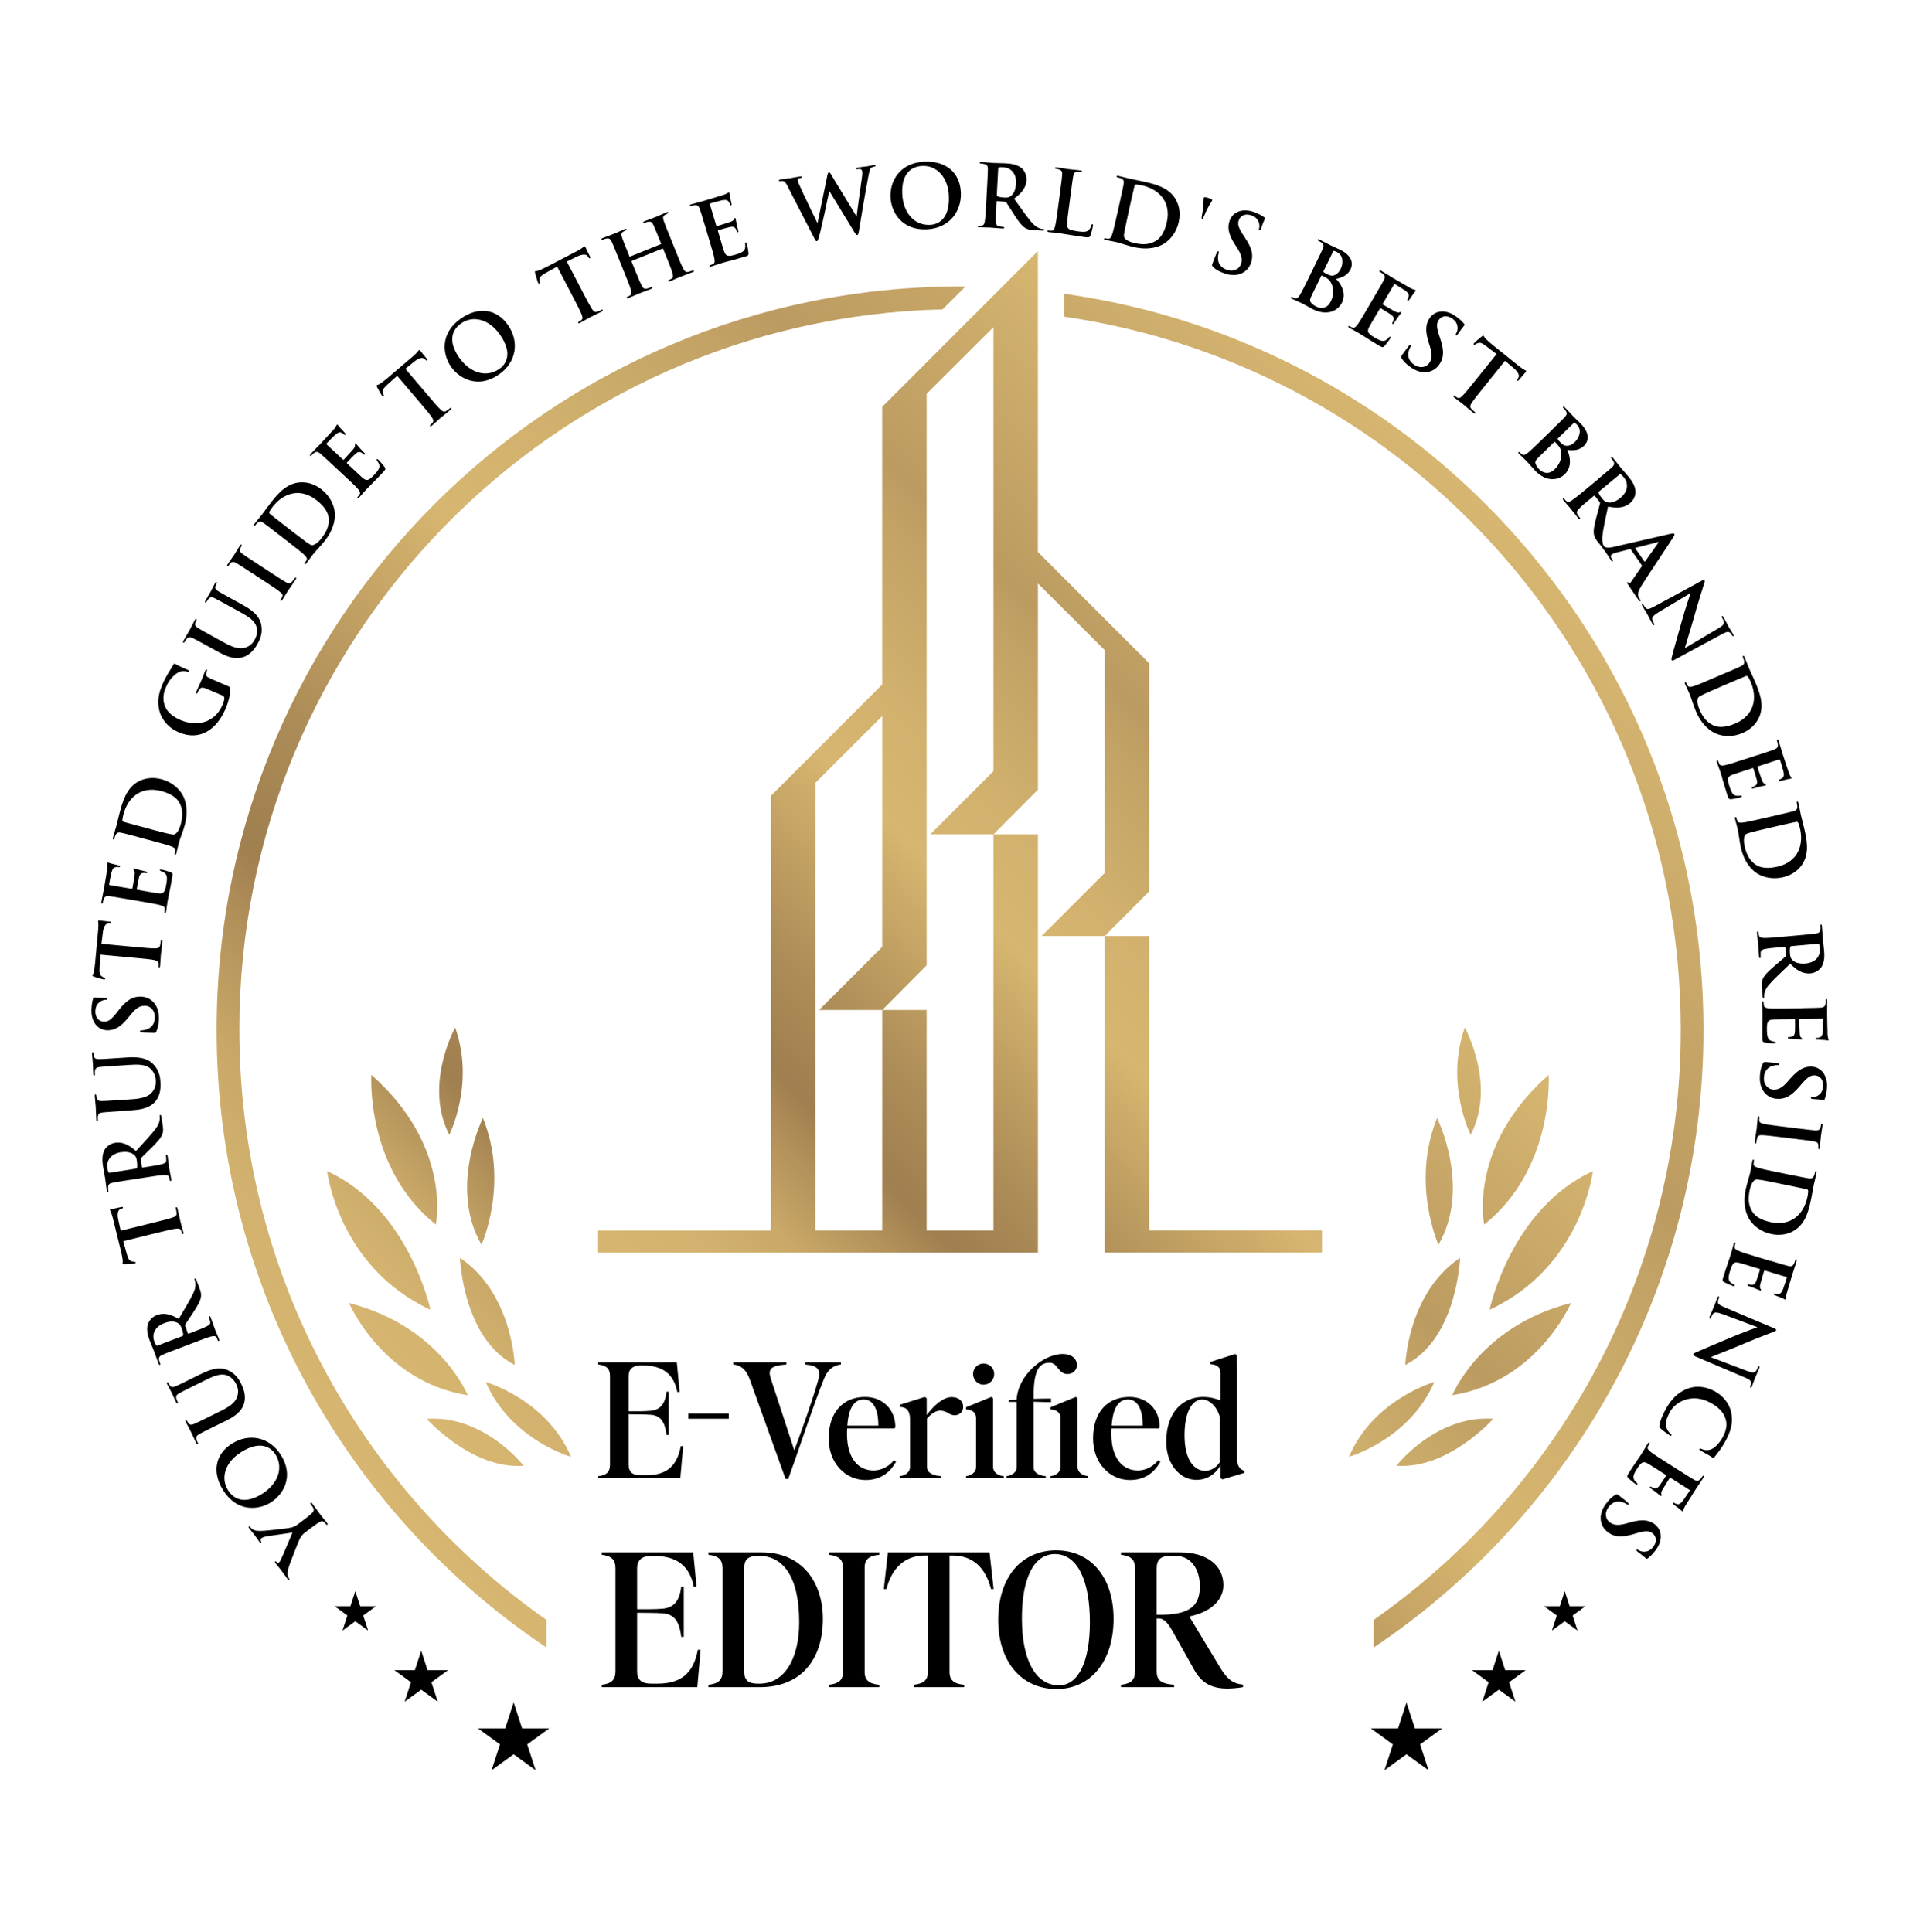
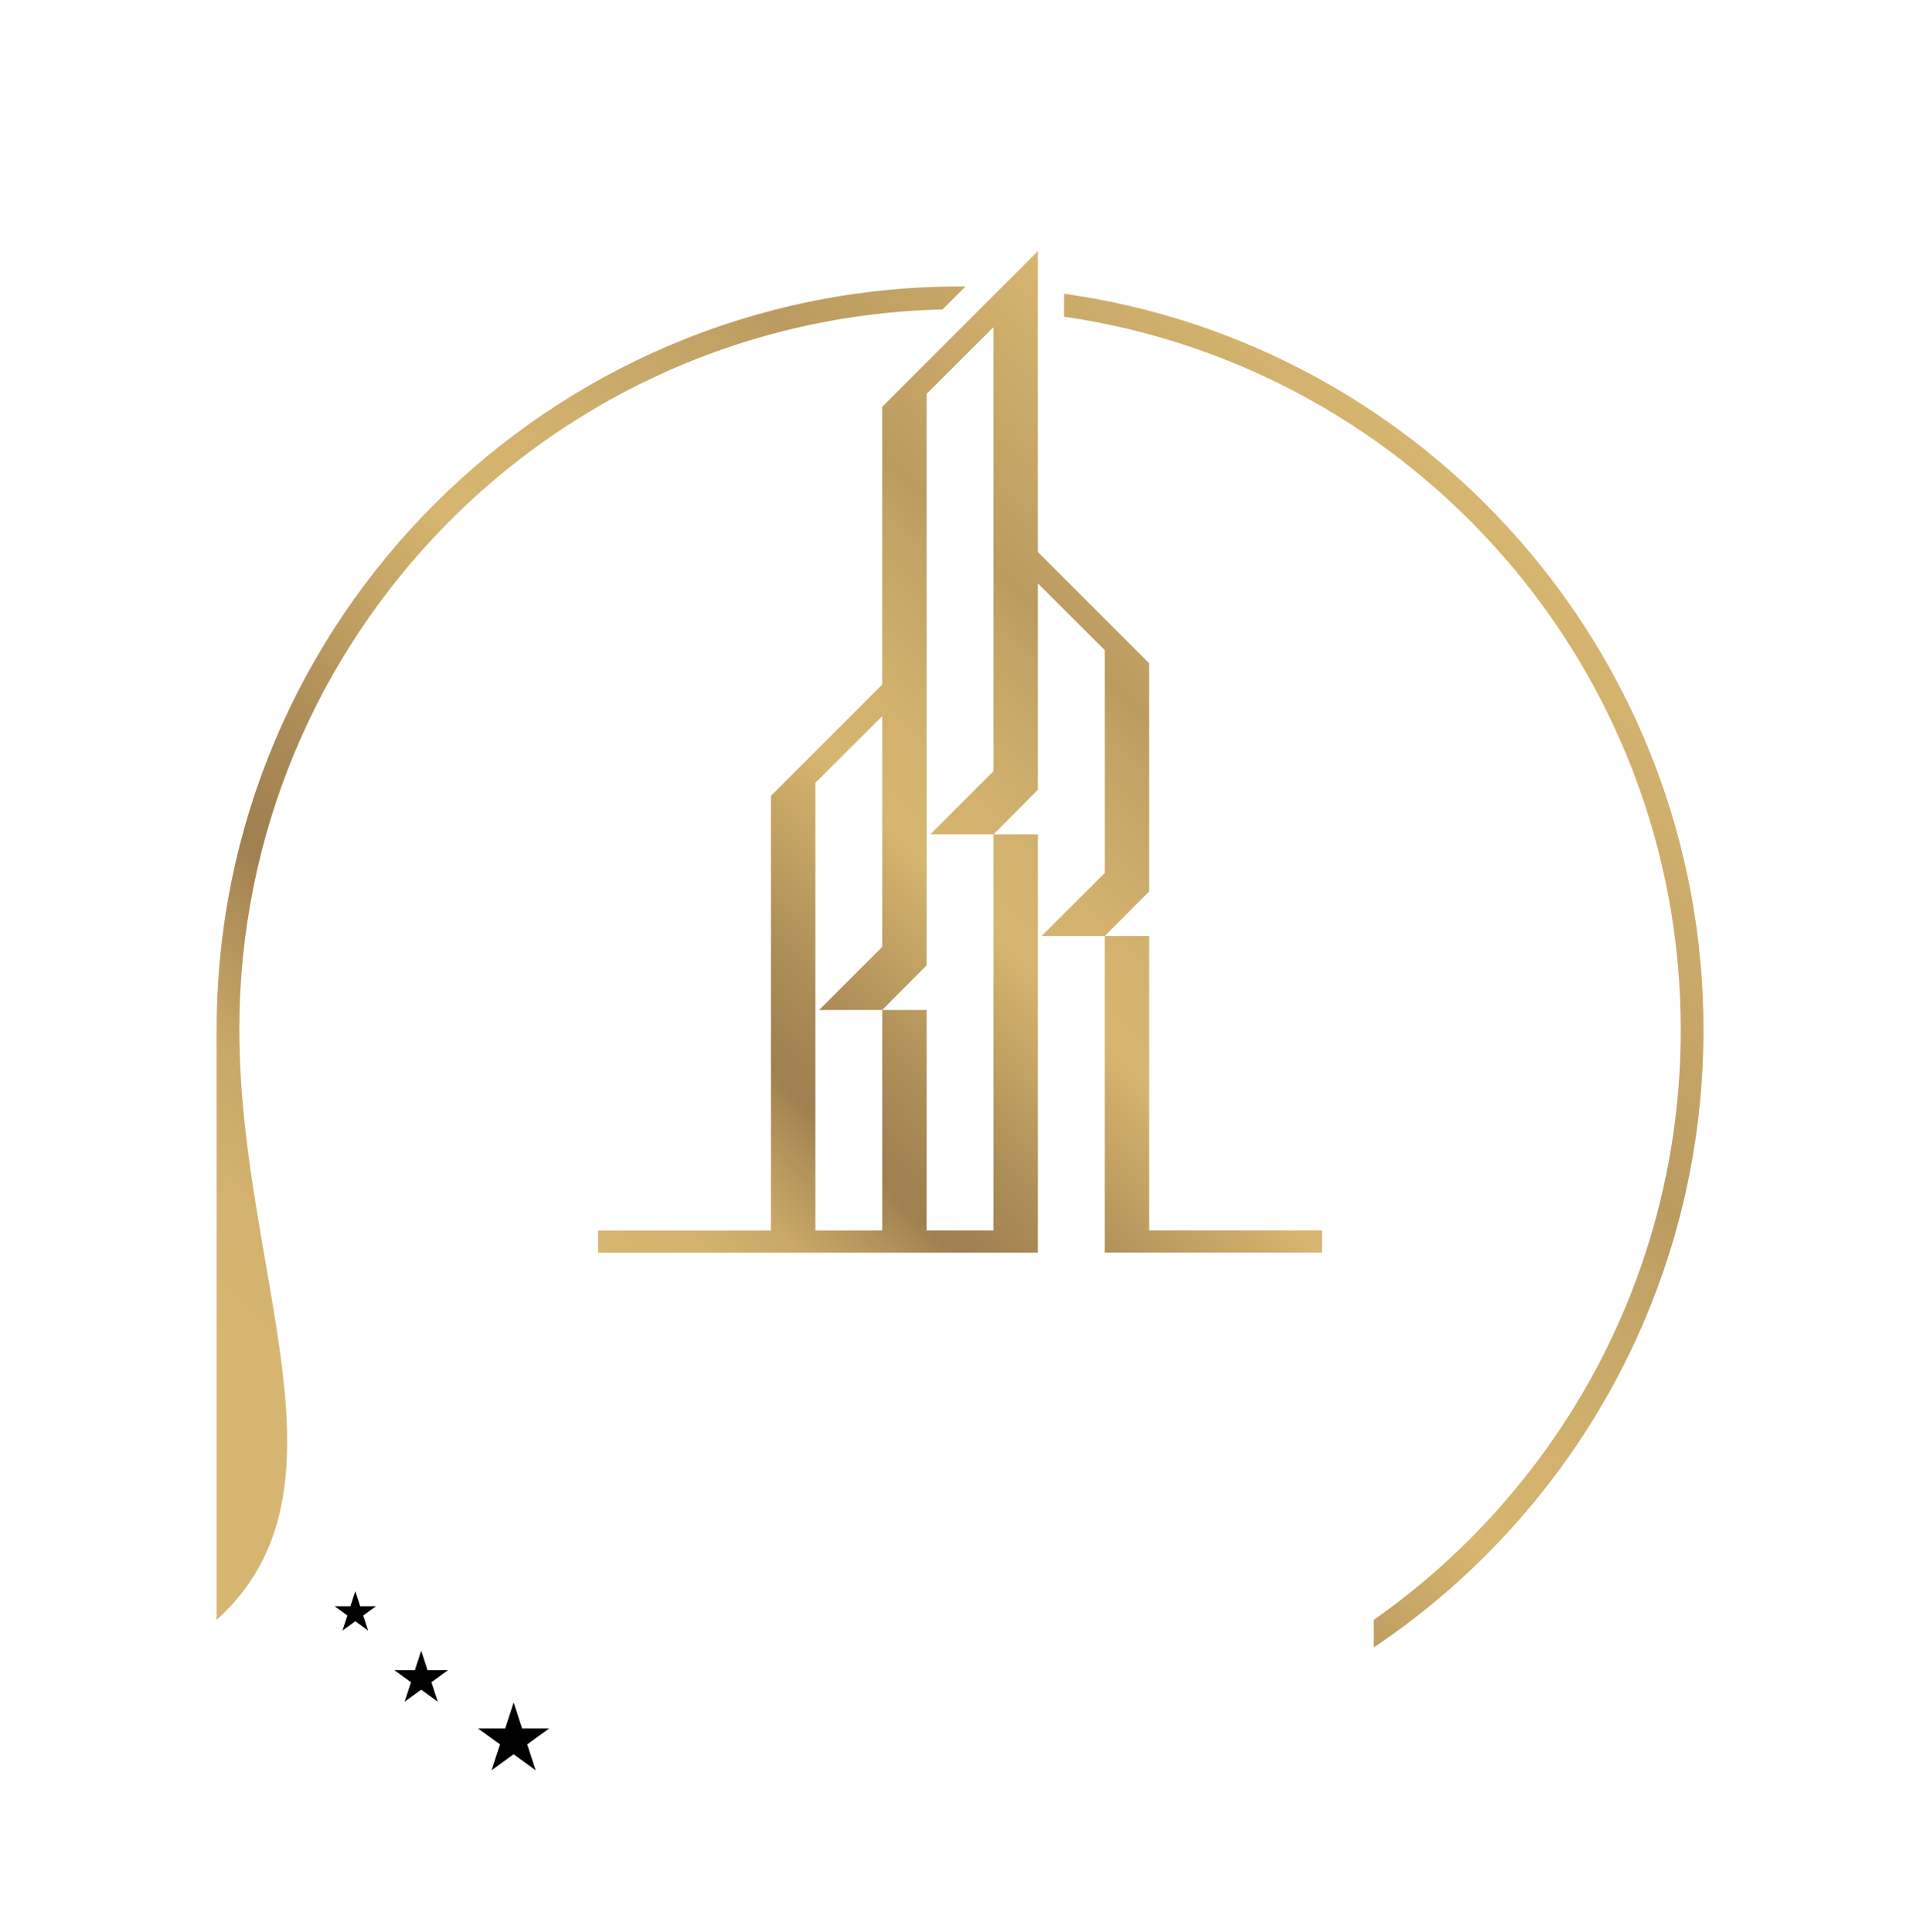
<svg xmlns="http://www.w3.org/2000/svg" width="157" height="158" viewBox="0 0 157 158" fill="none">
-   <path d="M24.996 125.287C24.693 125.517 24.613 125.667 24.503 125.864C24.441 125.971 23.779 127.664 23.635 128.084C23.534 128.381 23.5 128.63 23.518 128.783C23.534 128.887 23.574 129.007 23.626 129.074C23.659 129.12 23.678 129.166 23.638 129.197C23.604 129.221 23.558 129.197 23.506 129.129C23.429 129.028 23.126 128.593 22.985 128.409C22.896 128.289 22.703 128.071 22.513 127.82C22.47 127.765 22.467 127.722 22.5 127.697C22.534 127.673 22.571 127.707 22.657 127.774C22.706 127.817 22.773 127.811 22.819 127.774C22.865 127.74 22.911 127.661 22.96 127.562C23.071 127.357 23.828 125.539 23.917 125.33C23.739 125.376 21.964 125.609 21.731 125.661C21.565 125.698 21.452 125.747 21.378 125.805C21.323 125.848 21.277 125.916 21.326 126.029C21.354 126.088 21.381 126.149 21.347 126.173C21.308 126.204 21.277 126.183 21.225 126.115C21.084 125.931 20.964 125.735 20.841 125.572C20.746 125.45 20.449 125.091 20.369 124.984C20.323 124.922 20.305 124.873 20.338 124.849C20.378 124.818 20.427 124.849 20.477 124.913C20.519 124.968 20.624 125.06 20.731 125.109C20.878 125.186 20.992 125.195 21.237 125.204C21.602 125.22 23.521 125.002 23.84 124.922C24.107 124.852 24.282 124.72 24.466 124.579L24.926 124.229C25.015 124.162 25.251 123.981 25.475 123.785C25.628 123.65 25.714 123.506 25.61 123.319C25.561 123.233 25.478 123.101 25.419 123.021C25.373 122.96 25.367 122.92 25.395 122.898C25.435 122.868 25.484 122.898 25.542 122.972C25.812 123.328 26.064 123.693 26.18 123.846C26.287 123.987 26.573 124.327 26.732 124.536C26.79 124.616 26.815 124.668 26.769 124.702C26.741 124.723 26.701 124.708 26.655 124.646C26.597 124.567 26.533 124.508 26.484 124.465C26.376 124.37 26.214 124.413 26.042 124.527C25.794 124.689 25.558 124.87 25.465 124.938L25.006 125.287H24.996ZM22.139 122.877C21.117 123.518 19.373 123.671 18.25 121.877C17.318 120.39 17.603 118.921 18.971 118.063C20.338 117.204 22.019 117.483 22.973 119.001C24.049 120.715 23.196 122.215 22.139 122.877ZM19.716 118.762C18.376 119.602 18.029 120.893 18.646 121.871C19.075 122.558 19.949 123.101 21.436 122.169C22.678 121.39 23.233 120.083 22.516 118.937C22.252 118.52 21.442 117.676 19.716 118.762ZM17.631 116.609C16.668 117.085 16.493 117.173 16.297 117.284C16.088 117.403 16.012 117.505 16.07 117.735C16.082 117.79 16.128 117.903 16.174 117.992C16.208 118.063 16.214 118.106 16.171 118.127C16.128 118.149 16.091 118.112 16.046 118.017C15.88 117.683 15.702 117.275 15.607 117.085C15.533 116.931 15.316 116.545 15.205 116.315C15.159 116.22 15.15 116.168 15.193 116.146C15.236 116.125 15.27 116.155 15.3 116.22C15.334 116.29 15.359 116.324 15.411 116.395C15.527 116.551 15.659 116.548 15.886 116.45C16.095 116.364 16.272 116.275 17.235 115.8L18.122 115.361C19.038 114.907 19.336 114.533 19.434 114.098C19.529 113.696 19.409 113.393 19.302 113.178C19.164 112.899 18.907 112.601 18.529 112.473C18.008 112.298 17.431 112.559 16.778 112.881L15.987 113.273C15.024 113.748 14.85 113.834 14.65 113.948C14.442 114.067 14.365 114.168 14.423 114.398C14.436 114.457 14.482 114.567 14.518 114.634C14.555 114.702 14.558 114.748 14.515 114.769C14.473 114.791 14.436 114.754 14.393 114.665C14.233 114.343 14.055 113.935 14.052 113.929C14.016 113.853 13.798 113.463 13.678 113.218C13.635 113.129 13.626 113.08 13.669 113.055C13.712 113.031 13.746 113.064 13.783 113.141C13.816 113.212 13.841 113.245 13.893 113.316C14.009 113.472 14.141 113.469 14.368 113.371C14.577 113.285 14.755 113.196 15.717 112.721L16.395 112.387C17.097 112.04 17.879 111.74 18.597 112.046C19.204 112.304 19.498 112.727 19.704 113.138C19.869 113.472 20.151 114.092 19.961 114.76C19.829 115.226 19.48 115.699 18.563 116.152L17.64 116.609H17.631ZM14.666 110.256C13.663 110.639 13.479 110.709 13.274 110.805C13.053 110.903 12.97 110.998 13.007 111.231C13.013 111.289 13.05 111.403 13.086 111.494C13.114 111.568 13.117 111.611 13.071 111.629C13.025 111.648 12.995 111.605 12.958 111.507C12.823 111.157 12.685 110.734 12.633 110.596C12.547 110.372 12.335 109.879 12.255 109.676C12.096 109.262 11.967 108.802 12.075 108.354C12.13 108.121 12.366 107.729 12.807 107.56C13.295 107.373 13.822 107.407 14.617 107.864C15.132 106.993 15.543 106.315 15.803 105.77C16.046 105.254 15.987 104.966 15.969 104.859C15.954 104.782 15.938 104.718 15.917 104.666C15.895 104.613 15.908 104.58 15.938 104.567C15.99 104.546 16.021 104.589 16.052 104.669L16.291 105.294C16.432 105.662 16.463 105.84 16.435 106.049C16.392 106.389 16.177 106.76 15.812 107.324C15.552 107.726 15.218 108.201 15.153 108.324C15.126 108.373 15.135 108.413 15.153 108.462L15.359 109.041C15.371 109.075 15.392 109.09 15.432 109.075L15.524 109.038C16.137 108.802 16.659 108.603 16.922 108.465C17.107 108.373 17.235 108.278 17.186 108.069C17.162 107.965 17.119 107.815 17.088 107.735C17.067 107.683 17.079 107.649 17.11 107.637C17.156 107.619 17.192 107.658 17.226 107.741C17.373 108.125 17.539 108.618 17.579 108.719C17.628 108.845 17.806 109.253 17.907 109.517C17.941 109.603 17.938 109.658 17.892 109.673C17.858 109.685 17.83 109.667 17.799 109.587C17.763 109.489 17.717 109.415 17.683 109.36C17.606 109.238 17.447 109.262 17.248 109.308C16.959 109.382 16.438 109.581 15.831 109.814L14.669 110.259L14.666 110.256ZM14.889 109.277C14.963 109.25 14.985 109.225 14.985 109.173C14.978 109.017 14.923 108.811 14.859 108.646C14.758 108.382 14.699 108.305 14.568 108.22C14.347 108.075 13.97 108.002 13.43 108.21C12.495 108.569 12.461 109.293 12.608 109.682C12.672 109.848 12.725 109.964 12.768 110.023C12.798 110.066 12.829 110.069 12.884 110.047L14.889 109.281V109.277ZM10.078 101.504L10.357 102.519C10.468 102.912 10.544 103.068 10.719 103.135C10.839 103.178 10.931 103.194 10.989 103.194C11.047 103.194 11.081 103.209 11.09 103.249C11.102 103.298 11.072 103.319 10.995 103.338C10.885 103.365 10.229 103.39 10.17 103.387C10.075 103.387 10.029 103.378 10.02 103.338C10.008 103.283 10.06 103.197 10.029 103.022C10.002 102.82 9.95 102.553 9.894 102.329L9.226 99.615C9.171 99.394 9.115 99.25 9.076 99.152C9.03 99.054 9.002 99.002 8.996 98.974C8.984 98.925 9.023 98.91 9.128 98.885C9.272 98.849 9.75 98.754 9.928 98.711C9.999 98.701 10.041 98.704 10.054 98.744C10.066 98.8 10.035 98.821 9.934 98.855L9.861 98.879C9.686 98.938 9.539 99.171 9.677 99.784L9.87 100.652L12.679 99.959C13.31 99.802 13.85 99.67 14.138 99.563C14.325 99.496 14.466 99.416 14.442 99.204C14.433 99.106 14.408 98.95 14.383 98.849C14.365 98.775 14.377 98.735 14.411 98.726C14.46 98.714 14.494 98.766 14.512 98.843C14.623 99.293 14.709 99.732 14.758 99.922C14.797 100.078 14.923 100.504 14.991 100.777C15.012 100.866 15.003 100.918 14.957 100.931C14.923 100.94 14.896 100.915 14.874 100.836C14.85 100.734 14.816 100.655 14.785 100.596C14.724 100.465 14.565 100.462 14.359 100.489C14.062 100.526 13.522 100.658 12.89 100.814L10.081 101.507L10.078 101.504ZM10.667 96.487C9.606 96.653 9.413 96.684 9.189 96.733C8.953 96.785 8.852 96.859 8.839 97.095C8.833 97.153 8.846 97.272 8.861 97.371C8.873 97.447 8.867 97.49 8.818 97.499C8.769 97.509 8.747 97.46 8.732 97.355C8.674 96.984 8.625 96.543 8.603 96.395C8.567 96.159 8.462 95.632 8.429 95.414C8.358 94.976 8.327 94.501 8.527 94.083C8.628 93.869 8.941 93.531 9.407 93.461C9.922 93.381 10.431 93.522 11.115 94.136C11.799 93.394 12.344 92.814 12.712 92.332C13.056 91.879 13.059 91.584 13.065 91.477C13.065 91.397 13.065 91.333 13.056 91.278C13.047 91.222 13.065 91.192 13.099 91.186C13.154 91.177 13.175 91.222 13.191 91.308L13.295 91.971C13.356 92.36 13.35 92.541 13.28 92.737C13.166 93.062 12.881 93.378 12.406 93.853C12.065 94.194 11.642 94.586 11.55 94.697C11.513 94.74 11.513 94.779 11.523 94.832L11.605 95.442C11.611 95.476 11.627 95.497 11.67 95.488L11.768 95.472C12.418 95.371 12.967 95.285 13.255 95.203C13.454 95.151 13.602 95.083 13.595 94.871C13.595 94.764 13.583 94.608 13.571 94.525C13.562 94.47 13.58 94.439 13.614 94.433C13.663 94.427 13.691 94.47 13.706 94.562C13.77 94.967 13.829 95.485 13.847 95.592C13.868 95.724 13.957 96.159 14 96.438C14.016 96.527 14 96.583 13.951 96.589C13.917 96.595 13.89 96.57 13.878 96.487C13.862 96.383 13.835 96.3 13.81 96.239C13.761 96.104 13.602 96.092 13.396 96.098C13.099 96.11 12.547 96.196 11.906 96.297L10.679 96.491L10.667 96.487ZM11.09 95.577C11.167 95.564 11.191 95.546 11.207 95.494C11.231 95.341 11.219 95.126 11.194 94.954C11.152 94.675 11.109 94.589 10.998 94.479C10.811 94.295 10.459 94.142 9.888 94.231C8.898 94.387 8.714 95.086 8.778 95.5C8.806 95.675 8.833 95.798 8.864 95.865C8.885 95.911 8.916 95.92 8.971 95.914L11.093 95.58L11.09 95.577ZM9.882 90.87C8.812 90.94 8.616 90.953 8.389 90.98C8.15 91.011 8.042 91.072 8.005 91.308C7.996 91.367 7.996 91.486 8.005 91.584C8.012 91.661 7.999 91.704 7.95 91.707C7.901 91.707 7.883 91.661 7.877 91.557C7.852 91.183 7.846 90.738 7.831 90.526C7.818 90.358 7.769 89.916 7.754 89.662C7.748 89.554 7.757 89.505 7.806 89.502C7.855 89.502 7.874 89.539 7.877 89.61C7.883 89.686 7.892 89.729 7.91 89.812C7.959 89.999 8.082 90.048 8.327 90.045C8.554 90.045 8.751 90.033 9.821 89.962L10.808 89.898C11.829 89.83 12.246 89.6 12.504 89.236C12.743 88.901 12.752 88.576 12.737 88.337C12.715 88.027 12.593 87.653 12.292 87.389C11.878 87.028 11.243 87.046 10.52 87.095L9.64 87.153C8.57 87.224 8.373 87.236 8.146 87.264C7.907 87.294 7.8 87.356 7.763 87.592C7.754 87.65 7.754 87.77 7.76 87.846C7.766 87.923 7.754 87.966 7.705 87.969C7.656 87.969 7.637 87.923 7.631 87.825C7.607 87.466 7.601 87.022 7.601 87.012C7.595 86.93 7.545 86.485 7.527 86.212C7.521 86.114 7.53 86.062 7.582 86.059C7.631 86.059 7.65 86.099 7.653 86.181C7.659 86.258 7.668 86.301 7.687 86.384C7.736 86.571 7.858 86.62 8.104 86.617C8.33 86.617 8.527 86.605 9.597 86.534L10.351 86.485C11.133 86.433 11.97 86.457 12.516 87.015C12.979 87.488 13.089 87.99 13.117 88.447C13.142 88.822 13.163 89.499 12.734 90.042C12.433 90.422 11.93 90.723 10.909 90.79L9.882 90.858V90.87ZM12.792 84.348C12.74 84.461 12.706 84.48 12.55 84.476C12.16 84.47 11.74 84.433 11.627 84.424C11.52 84.415 11.443 84.394 11.446 84.335C11.446 84.271 11.51 84.265 11.569 84.268C11.661 84.268 11.808 84.243 11.93 84.21C12.455 84.062 12.654 83.651 12.66 83.213C12.672 82.578 12.246 82.259 11.872 82.253C11.526 82.247 11.201 82.348 10.731 82.925L10.471 83.244C9.851 84.01 9.352 84.268 8.781 84.259C8.005 84.246 7.46 83.587 7.478 82.606C7.487 82.149 7.561 81.852 7.613 81.671C7.628 81.606 7.65 81.573 7.699 81.573C7.791 81.573 7.993 81.606 8.545 81.615C8.701 81.615 8.757 81.64 8.757 81.698C8.757 81.747 8.714 81.769 8.628 81.766C8.563 81.766 8.346 81.796 8.159 81.941C8.024 82.045 7.809 82.244 7.8 82.704C7.791 83.225 8.088 83.547 8.511 83.556C8.836 83.563 9.085 83.403 9.539 82.827L9.689 82.63C10.345 81.787 10.839 81.493 11.507 81.505C11.915 81.511 12.4 81.677 12.722 82.189C12.942 82.545 12.998 82.94 12.991 83.314C12.985 83.722 12.93 84.041 12.789 84.341L12.792 84.348ZM8.214 78.071L8.146 79.119C8.122 79.527 8.143 79.699 8.288 79.819C8.386 79.898 8.468 79.941 8.524 79.96C8.579 79.978 8.603 80.002 8.6 80.045C8.597 80.094 8.56 80.107 8.481 80.098C8.367 80.088 7.742 79.895 7.687 79.877C7.598 79.846 7.558 79.822 7.561 79.782C7.567 79.727 7.644 79.662 7.674 79.487C7.714 79.285 7.754 79.021 7.775 78.788L8.033 76.007C8.054 75.783 8.045 75.627 8.042 75.519C8.03 75.412 8.021 75.354 8.024 75.326C8.027 75.277 8.07 75.274 8.177 75.283C8.324 75.296 8.809 75.363 8.99 75.378C9.06 75.391 9.1 75.409 9.097 75.452C9.091 75.507 9.054 75.519 8.95 75.516H8.873C8.689 75.516 8.475 75.685 8.404 76.308L8.3 77.191L11.179 77.457C11.826 77.516 12.381 77.568 12.685 77.562C12.884 77.562 13.04 77.531 13.089 77.323C13.111 77.224 13.142 77.071 13.151 76.967C13.157 76.89 13.181 76.856 13.218 76.859C13.267 76.862 13.283 76.921 13.277 76.997C13.234 77.46 13.172 77.902 13.154 78.098C13.139 78.261 13.12 78.705 13.093 78.987C13.083 79.079 13.059 79.126 13.01 79.123C12.976 79.119 12.955 79.089 12.964 79.006C12.973 78.902 12.967 78.816 12.958 78.751C12.942 78.607 12.792 78.552 12.59 78.512C12.298 78.451 11.743 78.399 11.096 78.341L8.217 78.074L8.214 78.071ZM10.412 73.532C9.355 73.352 9.161 73.318 8.935 73.293C8.695 73.266 8.576 73.302 8.487 73.523C8.462 73.575 8.435 73.695 8.419 73.79C8.407 73.867 8.386 73.906 8.337 73.897C8.288 73.888 8.281 73.839 8.3 73.735C8.334 73.548 8.373 73.345 8.404 73.174C8.441 72.993 8.478 72.836 8.493 72.738C8.53 72.514 8.769 71.131 8.784 70.996C8.793 70.862 8.797 70.748 8.793 70.69C8.793 70.653 8.778 70.607 8.784 70.573C8.79 70.54 8.818 70.537 8.855 70.543C8.904 70.552 8.981 70.601 9.296 70.674C9.364 70.693 9.667 70.76 9.75 70.788C9.784 70.8 9.824 70.822 9.815 70.871C9.805 70.92 9.769 70.926 9.707 70.917C9.658 70.908 9.539 70.895 9.45 70.917C9.315 70.944 9.22 70.999 9.119 71.34C9.085 71.456 8.947 72.183 8.922 72.324C8.916 72.358 8.935 72.376 8.984 72.386L10.744 72.686C10.793 72.695 10.82 72.692 10.83 72.649C10.857 72.496 10.992 71.696 11.007 71.533C11.023 71.364 11.02 71.257 10.961 71.18C10.915 71.122 10.885 71.088 10.891 71.055C10.894 71.027 10.912 71.009 10.955 71.015C10.998 71.021 11.102 71.07 11.455 71.159C11.593 71.19 11.869 71.257 11.915 71.266C11.97 71.275 12.047 71.288 12.038 71.352C12.028 71.401 11.998 71.41 11.964 71.404C11.894 71.398 11.802 71.383 11.71 71.389C11.566 71.401 11.443 71.481 11.372 71.732C11.335 71.861 11.21 72.551 11.182 72.717C11.176 72.751 11.204 72.763 11.243 72.772L11.792 72.867C12.028 72.907 12.666 73.023 12.872 73.051C13.353 73.118 13.479 73.026 13.598 72.315C13.629 72.134 13.678 71.843 13.626 71.647C13.574 71.45 13.442 71.343 13.166 71.245C13.093 71.217 13.065 71.199 13.074 71.15C13.083 71.095 13.139 71.104 13.209 71.116C13.369 71.144 13.832 71.282 13.966 71.34C14.138 71.42 14.129 71.481 14.083 71.748C13.994 72.269 13.914 72.649 13.856 72.947C13.792 73.244 13.746 73.459 13.712 73.667C13.7 73.744 13.672 73.897 13.651 74.066C13.623 74.225 13.605 74.409 13.583 74.547C13.568 74.639 13.537 74.682 13.491 74.673C13.457 74.667 13.439 74.636 13.454 74.553C13.473 74.449 13.473 74.363 13.47 74.299C13.467 74.155 13.319 74.094 13.123 74.032C12.838 73.946 12.286 73.854 11.648 73.744L10.425 73.535L10.412 73.532ZM11.366 68.476C10.33 68.2 10.137 68.148 9.916 68.105C9.68 68.056 9.557 68.083 9.45 68.295C9.422 68.347 9.382 68.461 9.358 68.556C9.336 68.629 9.312 68.669 9.266 68.657C9.217 68.644 9.217 68.592 9.244 68.491C9.339 68.129 9.474 67.706 9.526 67.513C9.582 67.302 9.677 66.866 9.787 66.455C10.014 65.603 10.318 64.462 11.296 63.925C11.74 63.68 12.393 63.508 13.206 63.726C14.065 63.956 14.626 64.493 14.911 64.977C15.147 65.376 15.444 66.216 15.107 67.479C15.043 67.725 14.948 68.001 14.856 68.252C14.764 68.504 14.681 68.74 14.635 68.911C14.614 68.985 14.574 69.135 14.537 69.301C14.494 69.457 14.46 69.638 14.423 69.776C14.399 69.865 14.368 69.908 14.319 69.896C14.285 69.886 14.273 69.853 14.295 69.773C14.322 69.672 14.331 69.586 14.335 69.522C14.344 69.377 14.203 69.304 14.012 69.224C13.733 69.114 13.197 68.97 12.568 68.801L11.366 68.482V68.476ZM12.344 67.823C13.068 68.016 13.595 68.148 13.727 68.175C13.899 68.215 14.178 68.273 14.267 68.24C14.42 68.185 14.635 67.958 14.779 67.418C14.966 66.722 14.951 66.222 14.706 65.716C14.448 65.18 13.862 64.876 13.16 64.689C12.292 64.459 11.636 64.671 11.28 64.888C10.514 65.354 10.222 66.112 10.081 66.645C10.045 66.783 9.999 67.041 10.011 67.102C10.023 67.17 10.051 67.2 10.124 67.219C10.354 67.286 10.949 67.446 11.486 67.59L12.344 67.82V67.823ZM18.621 56.106C18.796 56.18 18.805 56.192 18.818 56.29C18.857 56.805 18.658 57.474 18.44 57.98C17.76 59.571 16.407 60.657 14.617 59.89C13.577 59.445 13.08 58.596 12.976 57.854C12.866 57.069 13.068 56.474 13.301 55.928C13.491 55.48 13.813 54.944 13.896 54.824C13.979 54.699 14.117 54.487 14.187 54.343C14.227 54.266 14.258 54.266 14.304 54.285C14.374 54.315 14.537 54.438 15.35 54.784C15.454 54.83 15.478 54.861 15.457 54.913C15.438 54.959 15.399 54.959 15.343 54.941C15.187 54.895 14.963 54.84 14.712 54.932C14.42 55.039 13.899 55.428 13.586 56.161C13.433 56.517 13.258 57.005 13.439 57.618C13.589 58.111 13.976 58.553 14.773 58.893C16.168 59.488 17.594 59.047 18.18 57.679C18.253 57.51 18.348 57.283 18.345 57.096C18.342 56.98 18.269 56.919 18.158 56.87L17.548 56.609C17.223 56.471 16.978 56.364 16.778 56.287C16.555 56.198 16.426 56.213 16.288 56.407C16.251 56.453 16.199 56.56 16.159 56.652C16.134 56.71 16.104 56.744 16.064 56.725C16.012 56.704 16.018 56.652 16.058 56.56C16.202 56.222 16.395 55.821 16.478 55.628C16.564 55.425 16.692 55.073 16.782 54.861C16.818 54.775 16.849 54.735 16.901 54.76C16.941 54.775 16.938 54.821 16.916 54.867C16.895 54.919 16.883 54.968 16.861 55.051C16.818 55.241 16.901 55.352 17.125 55.456C17.318 55.545 17.576 55.655 17.901 55.796L18.615 56.1L18.621 56.106ZM17.073 52.889C16.131 52.371 15.96 52.276 15.754 52.181C15.537 52.077 15.411 52.074 15.254 52.252C15.214 52.294 15.15 52.396 15.104 52.481C15.067 52.549 15.034 52.58 14.991 52.555C14.948 52.531 14.96 52.481 15.009 52.389C15.19 52.061 15.423 51.681 15.524 51.497C15.607 51.35 15.8 50.948 15.923 50.727C15.975 50.636 16.009 50.599 16.055 50.623C16.101 50.648 16.088 50.691 16.055 50.752C16.018 50.819 16.003 50.859 15.975 50.942C15.914 51.126 15.993 51.233 16.202 51.365C16.392 51.488 16.567 51.583 17.505 52.098L18.37 52.574C19.268 53.067 19.744 53.095 20.158 52.929C20.541 52.776 20.722 52.506 20.835 52.294C20.985 52.022 21.084 51.641 20.97 51.258C20.817 50.731 20.271 50.406 19.633 50.056L18.86 49.63C17.919 49.111 17.747 49.017 17.542 48.921C17.324 48.817 17.198 48.814 17.042 48.992C17.002 49.035 16.938 49.136 16.901 49.203C16.864 49.271 16.831 49.302 16.788 49.277C16.745 49.253 16.757 49.203 16.803 49.115C16.978 48.799 17.211 48.419 17.214 48.412C17.254 48.339 17.45 47.937 17.582 47.698C17.631 47.612 17.665 47.575 17.707 47.6C17.75 47.624 17.744 47.667 17.701 47.741C17.665 47.808 17.649 47.848 17.622 47.931C17.56 48.115 17.64 48.222 17.849 48.354C18.039 48.477 18.213 48.572 19.152 49.087L19.814 49.452C20.501 49.829 21.194 50.298 21.354 51.065C21.488 51.712 21.311 52.193 21.09 52.595C20.909 52.923 20.565 53.506 19.909 53.733C19.452 53.892 18.864 53.874 17.968 53.38L17.067 52.883L17.073 52.889ZM20.59 46.864C19.692 46.275 19.529 46.168 19.333 46.054C19.124 45.935 18.986 45.929 18.87 46.039C18.808 46.091 18.753 46.165 18.707 46.235C18.667 46.294 18.634 46.321 18.588 46.29C18.551 46.266 18.572 46.211 18.634 46.119C18.781 45.895 19.041 45.533 19.155 45.364C19.253 45.217 19.462 44.858 19.609 44.635C19.658 44.558 19.701 44.518 19.738 44.543C19.784 44.573 19.774 44.616 19.738 44.674C19.701 44.733 19.673 44.785 19.639 44.861C19.566 45.039 19.633 45.153 19.832 45.3C20.014 45.435 20.179 45.545 21.074 46.131L22.114 46.812C22.687 47.186 23.154 47.492 23.42 47.637C23.592 47.722 23.724 47.75 23.865 47.591C23.929 47.517 24.027 47.394 24.086 47.305C24.129 47.241 24.165 47.223 24.196 47.241C24.236 47.269 24.224 47.327 24.181 47.391C23.926 47.781 23.666 48.139 23.558 48.299C23.469 48.434 23.242 48.817 23.089 49.053C23.04 49.13 22.994 49.161 22.954 49.133C22.924 49.115 22.924 49.078 22.97 49.007C23.028 48.918 23.061 48.842 23.086 48.78C23.141 48.648 23.061 48.547 22.902 48.416C22.675 48.222 22.206 47.919 21.636 47.541L20.596 46.861L20.59 46.864ZM22.739 43.675C21.893 43.019 21.737 42.896 21.55 42.77C21.35 42.635 21.228 42.611 21.047 42.764C21.001 42.801 20.921 42.89 20.863 42.969C20.814 43.031 20.777 43.055 20.74 43.025C20.7 42.994 20.719 42.948 20.786 42.862C21.016 42.568 21.304 42.227 21.427 42.071C21.562 41.899 21.817 41.534 22.077 41.2C22.617 40.504 23.34 39.572 24.448 39.459C24.953 39.403 25.619 39.501 26.284 40.017C26.986 40.562 27.293 41.274 27.367 41.832C27.431 42.292 27.376 43.178 26.576 44.211C26.419 44.411 26.226 44.629 26.045 44.828C25.864 45.027 25.695 45.208 25.588 45.349C25.539 45.41 25.444 45.533 25.346 45.671C25.245 45.8 25.144 45.953 25.058 46.063C25.003 46.137 24.953 46.162 24.917 46.131C24.889 46.109 24.889 46.073 24.941 46.008C25.006 45.925 25.049 45.849 25.076 45.791C25.14 45.662 25.039 45.539 24.895 45.392C24.684 45.184 24.242 44.84 23.73 44.441L22.749 43.681L22.739 43.675ZM23.892 43.454C24.484 43.911 24.917 44.239 25.027 44.316C25.171 44.417 25.401 44.579 25.499 44.583C25.662 44.592 25.947 44.466 26.287 44.024C26.729 43.457 26.913 42.991 26.882 42.43C26.852 41.835 26.431 41.329 25.858 40.884C25.15 40.336 24.463 40.274 24.049 40.339C23.16 40.47 22.598 41.053 22.261 41.489C22.175 41.599 22.031 41.82 22.019 41.881C22.004 41.948 22.019 41.988 22.077 42.034C22.261 42.188 22.749 42.565 23.187 42.905L23.889 43.451L23.892 43.454ZM27.293 38.103C26.508 37.373 26.364 37.238 26.189 37.094C26.005 36.941 25.883 36.907 25.689 37.042C25.64 37.073 25.555 37.156 25.487 37.229C25.435 37.284 25.395 37.306 25.358 37.275C25.321 37.242 25.346 37.196 25.416 37.119C25.545 36.978 25.689 36.834 25.809 36.705C25.938 36.576 26.054 36.463 26.122 36.389C26.275 36.223 27.232 35.196 27.318 35.092C27.397 34.985 27.465 34.893 27.492 34.84C27.511 34.81 27.523 34.764 27.548 34.739C27.572 34.715 27.597 34.727 27.624 34.752C27.661 34.785 27.698 34.868 27.922 35.104C27.968 35.156 28.185 35.38 28.238 35.448C28.259 35.478 28.28 35.515 28.247 35.552C28.213 35.589 28.176 35.573 28.13 35.53C28.093 35.497 28.001 35.42 27.916 35.389C27.79 35.34 27.68 35.334 27.407 35.561C27.315 35.641 26.799 36.171 26.704 36.276C26.68 36.3 26.686 36.325 26.723 36.358L28.029 37.573C28.066 37.606 28.09 37.622 28.118 37.588C28.225 37.474 28.777 36.88 28.875 36.751C28.98 36.616 29.038 36.524 29.029 36.432C29.023 36.358 29.013 36.312 29.038 36.288C29.056 36.266 29.081 36.26 29.111 36.288C29.142 36.315 29.206 36.414 29.449 36.68C29.547 36.782 29.74 36.99 29.777 37.024C29.82 37.064 29.875 37.116 29.832 37.162C29.798 37.199 29.768 37.189 29.743 37.165C29.688 37.122 29.62 37.061 29.538 37.011C29.412 36.941 29.265 36.941 29.069 37.113C28.967 37.202 28.486 37.708 28.369 37.833C28.345 37.858 28.36 37.882 28.391 37.913L28.799 38.293C28.974 38.456 29.446 38.904 29.599 39.038C29.964 39.36 30.12 39.348 30.611 38.821C30.737 38.686 30.936 38.468 31 38.278C31.062 38.085 31.013 37.922 30.835 37.689C30.789 37.625 30.776 37.597 30.81 37.56C30.85 37.52 30.89 37.56 30.942 37.606C31.062 37.717 31.375 38.085 31.454 38.207C31.555 38.37 31.512 38.416 31.328 38.612C30.97 38.998 30.694 39.275 30.482 39.492C30.265 39.704 30.111 39.86 29.967 40.014C29.915 40.069 29.808 40.185 29.697 40.314C29.587 40.434 29.473 40.578 29.375 40.679C29.314 40.746 29.265 40.768 29.228 40.734C29.203 40.71 29.206 40.676 29.265 40.614C29.338 40.538 29.384 40.464 29.418 40.409C29.495 40.286 29.403 40.155 29.274 39.995C29.081 39.768 28.673 39.388 28.198 38.946L27.29 38.1L27.293 38.103ZM32.475 30.738L31.693 31.44C31.39 31.716 31.286 31.854 31.304 32.041C31.319 32.167 31.347 32.255 31.371 32.308C31.396 32.36 31.399 32.394 31.368 32.421C31.332 32.452 31.298 32.436 31.246 32.375C31.172 32.289 30.859 31.713 30.832 31.661C30.789 31.578 30.776 31.532 30.81 31.504C30.853 31.467 30.954 31.477 31.096 31.372C31.264 31.256 31.479 31.093 31.657 30.943L33.785 29.131C33.956 28.984 34.061 28.867 34.131 28.787C34.199 28.701 34.232 28.655 34.254 28.637C34.291 28.607 34.324 28.634 34.392 28.714C34.487 28.827 34.787 29.211 34.907 29.352C34.947 29.41 34.965 29.453 34.931 29.477C34.889 29.514 34.855 29.496 34.781 29.419L34.726 29.364C34.597 29.232 34.324 29.207 33.837 29.603L33.147 30.164L35.023 32.369C35.444 32.863 35.806 33.289 36.029 33.497C36.173 33.635 36.305 33.724 36.486 33.611C36.572 33.559 36.698 33.467 36.778 33.399C36.836 33.35 36.879 33.341 36.9 33.369C36.931 33.405 36.9 33.458 36.845 33.51C36.489 33.81 36.137 34.083 35.986 34.212C35.864 34.316 35.539 34.623 35.324 34.804C35.254 34.862 35.204 34.88 35.171 34.84C35.149 34.813 35.155 34.779 35.22 34.724C35.3 34.657 35.355 34.589 35.395 34.537C35.483 34.423 35.416 34.279 35.3 34.108C35.134 33.859 34.772 33.433 34.352 32.939L32.475 30.735V30.738ZM36.885 29.999C36.192 29.011 35.947 27.276 37.679 26.058C39.117 25.046 40.601 25.255 41.53 26.576C42.46 27.898 42.269 29.594 40.804 30.624C39.145 31.789 37.602 31.02 36.885 29.996V29.999ZM40.871 27.358C39.96 26.064 38.651 25.785 37.707 26.451C37.041 26.917 36.544 27.818 37.556 29.257C38.4 30.459 39.733 30.943 40.844 30.164C41.248 29.879 42.046 29.027 40.871 27.355V27.358ZM45.563 21.802L44.643 22.311C44.287 22.514 44.152 22.621 44.131 22.808C44.118 22.934 44.125 23.026 44.137 23.084C44.149 23.139 44.143 23.176 44.106 23.194C44.063 23.216 44.033 23.194 43.999 23.124C43.947 23.023 43.769 22.391 43.757 22.336C43.732 22.244 43.732 22.198 43.769 22.176C43.818 22.152 43.913 22.179 44.079 22.112C44.269 22.035 44.514 21.925 44.719 21.817L47.2 20.526C47.4 20.422 47.528 20.33 47.617 20.269C47.7 20.201 47.746 20.162 47.771 20.149C47.813 20.128 47.841 20.162 47.89 20.254C47.958 20.385 48.166 20.827 48.249 20.989C48.276 21.054 48.283 21.1 48.246 21.118C48.197 21.146 48.166 21.118 48.111 21.029L48.068 20.965C47.97 20.809 47.709 20.723 47.148 20.999L46.351 21.391L47.688 23.958C47.988 24.534 48.246 25.028 48.418 25.282C48.528 25.448 48.638 25.565 48.838 25.494C48.933 25.46 49.077 25.402 49.169 25.353C49.236 25.316 49.279 25.319 49.295 25.353C49.316 25.396 49.276 25.442 49.209 25.479C48.795 25.693 48.39 25.88 48.215 25.972C48.071 26.046 47.688 26.27 47.436 26.402C47.353 26.445 47.301 26.448 47.277 26.402C47.261 26.371 47.277 26.337 47.35 26.3C47.446 26.252 47.513 26.199 47.562 26.16C47.675 26.071 47.639 25.911 47.562 25.721C47.458 25.442 47.2 24.948 46.9 24.372L45.563 21.805V21.802ZM54.035 19.981C54.054 19.971 54.069 19.953 54.057 19.919L54.002 19.781C53.6 18.785 53.526 18.604 53.428 18.398C53.324 18.181 53.232 18.098 52.996 18.138C52.938 18.147 52.824 18.184 52.732 18.221C52.661 18.251 52.615 18.251 52.597 18.205C52.579 18.159 52.619 18.129 52.711 18.092C53.063 17.948 53.483 17.803 53.661 17.73C53.818 17.666 54.222 17.482 54.477 17.374C54.569 17.337 54.621 17.331 54.639 17.377C54.658 17.423 54.624 17.451 54.544 17.485C54.492 17.506 54.437 17.537 54.363 17.58C54.201 17.684 54.192 17.816 54.271 18.052C54.342 18.267 54.416 18.451 54.817 19.444L55.28 20.597C55.522 21.198 55.731 21.716 55.878 21.986C55.973 22.161 56.068 22.29 56.277 22.238C56.375 22.213 56.522 22.17 56.62 22.13C56.694 22.103 56.734 22.109 56.746 22.139C56.764 22.185 56.721 22.225 56.642 22.256C56.215 22.428 55.795 22.575 55.611 22.648C55.461 22.71 55.056 22.894 54.802 22.998C54.71 23.035 54.658 23.035 54.636 22.989C54.624 22.955 54.642 22.927 54.719 22.894C54.817 22.854 54.891 22.808 54.943 22.771C55.062 22.691 55.038 22.535 54.989 22.336C54.912 22.047 54.704 21.529 54.458 20.928L54.225 20.352C54.216 20.324 54.189 20.321 54.17 20.327L51.668 21.336C51.65 21.345 51.631 21.358 51.643 21.391L51.877 21.968C52.119 22.569 52.327 23.087 52.474 23.357C52.569 23.532 52.664 23.66 52.873 23.608C52.971 23.584 53.118 23.541 53.217 23.501C53.287 23.473 53.33 23.48 53.342 23.51C53.361 23.556 53.318 23.596 53.238 23.63C52.812 23.801 52.392 23.949 52.208 24.022C52.057 24.084 51.653 24.267 51.392 24.375C51.306 24.409 51.254 24.409 51.236 24.363C51.223 24.329 51.242 24.298 51.318 24.267C51.416 24.228 51.49 24.185 51.542 24.148C51.662 24.068 51.637 23.912 51.588 23.712C51.512 23.424 51.303 22.906 51.058 22.305L50.592 21.152C50.19 20.155 50.116 19.974 50.018 19.769C49.914 19.551 49.822 19.469 49.586 19.509C49.528 19.518 49.414 19.555 49.322 19.591C49.252 19.619 49.206 19.622 49.187 19.576C49.169 19.53 49.209 19.499 49.301 19.462C49.653 19.321 50.073 19.174 50.251 19.101C50.408 19.036 50.812 18.852 51.067 18.745C51.159 18.708 51.211 18.702 51.23 18.748C51.248 18.794 51.214 18.822 51.134 18.855C51.082 18.877 51.027 18.907 50.953 18.95C50.791 19.055 50.782 19.186 50.861 19.423C50.932 19.637 51.006 19.821 51.407 20.815L51.462 20.953C51.475 20.986 51.499 20.989 51.521 20.983L54.023 19.974L54.035 19.981ZM57.663 18.509C57.353 17.482 57.298 17.291 57.218 17.08C57.135 16.853 57.05 16.761 56.813 16.782C56.755 16.782 56.639 16.813 56.544 16.841C56.47 16.862 56.424 16.862 56.412 16.813C56.396 16.767 56.439 16.739 56.541 16.709C56.721 16.654 56.921 16.602 57.089 16.552C57.267 16.506 57.424 16.467 57.519 16.439C57.736 16.375 59.08 15.97 59.205 15.924C59.331 15.872 59.432 15.826 59.484 15.795C59.515 15.78 59.552 15.746 59.585 15.737C59.619 15.728 59.635 15.752 59.644 15.786C59.659 15.832 59.65 15.924 59.72 16.24C59.733 16.31 59.809 16.611 59.822 16.697C59.825 16.733 59.822 16.776 59.776 16.792C59.73 16.807 59.705 16.776 59.687 16.715C59.671 16.669 59.631 16.555 59.573 16.485C59.49 16.378 59.398 16.316 59.049 16.378C58.929 16.399 58.215 16.598 58.08 16.638C58.046 16.648 58.04 16.672 58.052 16.721L58.564 18.429C58.58 18.475 58.592 18.503 58.635 18.49C58.782 18.444 59.561 18.211 59.711 18.153C59.871 18.092 59.966 18.04 60.005 17.954C60.036 17.886 60.055 17.843 60.088 17.834C60.116 17.825 60.14 17.834 60.153 17.874C60.165 17.914 60.171 18.03 60.248 18.383C60.282 18.521 60.343 18.797 60.358 18.843C60.373 18.898 60.398 18.972 60.337 18.99C60.288 19.006 60.269 18.981 60.257 18.947C60.229 18.883 60.205 18.794 60.156 18.711C60.082 18.585 59.956 18.512 59.699 18.561C59.567 18.585 58.895 18.782 58.733 18.828C58.699 18.837 58.699 18.868 58.712 18.907L58.871 19.441C58.938 19.671 59.119 20.294 59.187 20.49C59.34 20.953 59.478 21.02 60.168 20.815C60.343 20.763 60.628 20.677 60.778 20.542C60.928 20.407 60.968 20.241 60.932 19.95C60.922 19.87 60.928 19.84 60.974 19.827C61.03 19.812 61.045 19.864 61.066 19.932C61.112 20.088 61.198 20.563 61.205 20.707C61.211 20.898 61.149 20.916 60.892 20.993C60.386 21.146 60.009 21.244 59.717 21.324C59.423 21.397 59.211 21.453 59.009 21.514C58.935 21.535 58.785 21.581 58.626 21.637C58.469 21.683 58.297 21.75 58.163 21.79C58.074 21.817 58.022 21.811 58.006 21.762C57.997 21.729 58.015 21.701 58.098 21.676C58.199 21.646 58.276 21.609 58.334 21.575C58.46 21.508 58.451 21.348 58.417 21.146C58.365 20.852 58.206 20.318 58.019 19.695L57.663 18.506V18.509ZM64.433 15.283C64.311 15.038 64.207 14.881 64.099 14.829C64.013 14.792 63.872 14.799 63.811 14.811C63.74 14.82 63.697 14.82 63.688 14.765C63.682 14.716 63.734 14.694 63.832 14.676C64.194 14.621 64.584 14.581 64.645 14.572C64.706 14.562 65.01 14.495 65.415 14.434C65.513 14.418 65.565 14.434 65.571 14.473C65.58 14.529 65.525 14.544 65.454 14.556C65.399 14.565 65.329 14.575 65.286 14.611C65.228 14.648 65.222 14.7 65.234 14.777C65.249 14.869 65.353 15.093 65.485 15.396C65.675 15.838 66.65 17.853 66.834 18.224H66.856L67.647 14.378C67.687 14.173 67.727 14.108 67.782 14.099C67.859 14.087 67.911 14.185 68.033 14.397L70.026 17.681H70.048C70.1 17.19 70.376 15.264 70.493 14.409C70.517 14.24 70.514 14.09 70.499 13.995C70.48 13.885 70.404 13.796 70.131 13.839C70.06 13.848 70.008 13.839 70.002 13.793C69.996 13.744 70.048 13.722 70.152 13.701C70.523 13.642 70.818 13.618 70.882 13.609C70.931 13.603 71.229 13.535 71.459 13.501C71.535 13.489 71.587 13.495 71.594 13.538C71.6 13.587 71.569 13.615 71.508 13.624C71.437 13.636 71.342 13.658 71.268 13.698C71.112 13.787 71.078 14.078 70.993 14.498C70.808 15.427 70.416 17.758 70.238 18.858C70.198 19.113 70.177 19.205 70.085 19.217C70.014 19.229 69.959 19.15 69.815 18.907L67.825 15.636H67.809C67.733 16.013 67.184 18.625 66.985 19.315C66.896 19.622 66.874 19.711 66.791 19.723C66.721 19.732 66.681 19.662 66.592 19.49L64.43 15.289L64.433 15.283ZM72.814 16.105C72.765 14.9 73.498 13.308 75.614 13.222C77.371 13.152 78.505 14.13 78.57 15.746C78.634 17.362 77.558 18.684 75.767 18.757C73.743 18.84 72.863 17.356 72.814 16.108V16.105ZM77.594 16.047C77.53 14.467 76.579 13.523 75.423 13.572C74.611 13.606 73.706 14.093 73.777 15.85C73.835 17.316 74.694 18.448 76.049 18.392C76.543 18.371 77.674 18.086 77.591 16.047H77.594ZM80.713 15.329C80.768 14.256 80.78 14.059 80.777 13.832C80.777 13.593 80.725 13.477 80.495 13.415C80.44 13.397 80.32 13.385 80.222 13.379C80.146 13.376 80.103 13.357 80.106 13.308C80.109 13.259 80.158 13.247 80.265 13.253C80.639 13.271 81.081 13.317 81.231 13.327C81.47 13.339 82.007 13.345 82.228 13.357C82.672 13.382 83.142 13.449 83.51 13.728C83.7 13.872 83.963 14.246 83.939 14.719C83.911 15.24 83.666 15.709 82.924 16.249C83.51 17.071 83.963 17.724 84.356 18.184C84.73 18.613 85.015 18.677 85.119 18.705C85.196 18.724 85.26 18.733 85.316 18.736C85.371 18.736 85.398 18.76 85.398 18.797C85.398 18.852 85.343 18.864 85.26 18.861L84.589 18.825C84.193 18.803 84.019 18.76 83.841 18.65C83.546 18.472 83.295 18.125 82.93 17.561C82.669 17.16 82.369 16.663 82.283 16.552C82.249 16.509 82.209 16.497 82.157 16.497L81.544 16.451C81.507 16.451 81.486 16.463 81.486 16.503L81.48 16.602C81.446 17.258 81.415 17.816 81.437 18.113C81.446 18.319 81.483 18.475 81.691 18.515C81.795 18.533 81.952 18.558 82.035 18.561C82.09 18.561 82.117 18.585 82.117 18.622C82.117 18.671 82.065 18.69 81.973 18.687C81.565 18.665 81.044 18.616 80.937 18.61C80.802 18.604 80.357 18.601 80.075 18.585C79.983 18.579 79.934 18.558 79.937 18.509C79.937 18.475 79.968 18.454 80.054 18.46C80.158 18.466 80.244 18.457 80.308 18.444C80.449 18.423 80.495 18.27 80.532 18.067C80.584 17.773 80.612 17.215 80.645 16.568L80.71 15.326L80.713 15.329ZM81.516 15.93C81.513 16.007 81.526 16.037 81.572 16.059C81.716 16.117 81.927 16.148 82.102 16.157C82.384 16.172 82.479 16.148 82.608 16.062C82.829 15.918 83.05 15.605 83.08 15.025C83.132 14.023 82.485 13.701 82.068 13.679C81.894 13.67 81.765 13.67 81.691 13.688C81.642 13.701 81.627 13.728 81.624 13.784L81.51 15.927L81.516 15.93ZM87.385 17.132C87.266 18.027 87.205 18.509 87.333 18.656C87.438 18.776 87.615 18.849 88.161 18.923C88.532 18.972 88.805 18.999 89.004 18.834C89.1 18.754 89.21 18.57 89.241 18.438C89.256 18.377 89.274 18.337 89.333 18.343C89.382 18.349 89.385 18.386 89.373 18.469C89.363 18.546 89.244 19.064 89.161 19.26C89.1 19.407 89.06 19.438 88.695 19.392C88.192 19.325 87.83 19.263 87.514 19.214C87.201 19.159 86.95 19.119 86.665 19.079C86.588 19.07 86.435 19.049 86.266 19.033C86.104 19.012 85.923 19.003 85.782 18.984C85.69 18.972 85.644 18.944 85.65 18.895C85.656 18.861 85.687 18.843 85.769 18.855C85.874 18.868 85.96 18.868 86.024 18.861C86.168 18.852 86.223 18.702 86.278 18.503C86.352 18.214 86.426 17.659 86.512 17.018L86.674 15.786C86.815 14.722 86.84 14.525 86.855 14.302C86.873 14.062 86.831 13.943 86.607 13.863C86.551 13.842 86.469 13.823 86.38 13.811C86.303 13.802 86.263 13.78 86.269 13.731C86.275 13.682 86.328 13.676 86.432 13.688C86.76 13.731 87.198 13.811 87.388 13.836C87.557 13.857 88.069 13.903 88.342 13.94C88.44 13.952 88.486 13.974 88.48 14.023C88.474 14.072 88.431 14.081 88.345 14.069C88.269 14.059 88.155 14.05 88.069 14.053C87.876 14.062 87.802 14.176 87.757 14.418C87.714 14.639 87.689 14.835 87.548 15.899L87.385 17.132ZM91.568 16.513C91.801 15.464 91.847 15.274 91.881 15.05C91.921 14.814 91.89 14.691 91.672 14.59C91.62 14.562 91.504 14.532 91.409 14.51C91.332 14.492 91.295 14.47 91.304 14.421C91.314 14.372 91.366 14.369 91.47 14.391C91.835 14.473 92.264 14.59 92.457 14.633C92.672 14.682 93.111 14.759 93.524 14.854C94.386 15.047 95.536 15.304 96.112 16.258C96.376 16.694 96.572 17.337 96.388 18.159C96.195 19.027 95.68 19.607 95.208 19.913C94.818 20.165 93.994 20.496 92.718 20.208C92.47 20.152 92.194 20.07 91.936 19.99C91.678 19.91 91.442 19.837 91.271 19.797C91.194 19.778 91.044 19.745 90.875 19.717C90.716 19.68 90.535 19.656 90.397 19.625C90.308 19.604 90.265 19.573 90.274 19.524C90.283 19.49 90.314 19.475 90.397 19.493C90.501 19.518 90.587 19.521 90.651 19.521C90.795 19.524 90.863 19.38 90.936 19.186C91.034 18.904 91.157 18.362 91.298 17.727L91.571 16.513H91.568ZM92.258 17.463C92.096 18.193 91.982 18.727 91.96 18.858C91.93 19.033 91.881 19.309 91.918 19.398C91.979 19.548 92.215 19.754 92.758 19.876C93.46 20.033 93.96 20.002 94.454 19.735C94.978 19.456 95.257 18.858 95.416 18.15C95.613 17.276 95.374 16.629 95.14 16.279C94.644 15.531 93.874 15.274 93.337 15.151C93.199 15.12 92.939 15.084 92.877 15.099C92.81 15.111 92.782 15.142 92.764 15.219C92.706 15.452 92.571 16.049 92.448 16.595L92.255 17.463H92.258ZM99.118 16.399C99.087 16.5 98.817 16.789 98.483 17.61C98.385 17.84 98.326 17.932 98.287 17.92C98.247 17.908 98.25 17.797 98.293 17.552C98.464 16.681 98.397 16.292 98.428 16.191C98.458 16.089 98.593 16.129 98.802 16.191C99.01 16.252 99.148 16.295 99.118 16.396V16.399ZM99.188 21.824C99.099 21.741 99.09 21.698 99.142 21.554C99.271 21.189 99.439 20.799 99.482 20.695C99.525 20.597 99.571 20.533 99.624 20.551C99.682 20.573 99.669 20.634 99.651 20.689C99.62 20.775 99.599 20.925 99.593 21.051C99.565 21.594 99.893 21.913 100.307 22.06C100.905 22.271 101.344 21.971 101.466 21.618C101.583 21.293 101.589 20.95 101.19 20.324L100.97 19.978C100.439 19.147 100.353 18.592 100.543 18.052C100.804 17.319 101.601 17.012 102.524 17.337C102.957 17.491 103.211 17.656 103.368 17.764C103.423 17.797 103.447 17.831 103.432 17.877C103.401 17.963 103.306 18.147 103.122 18.665C103.07 18.812 103.03 18.858 102.978 18.84C102.932 18.825 102.926 18.776 102.954 18.696C102.975 18.638 103.015 18.417 102.935 18.196C102.88 18.034 102.757 17.767 102.325 17.613C101.831 17.439 101.433 17.619 101.292 18.018C101.184 18.325 101.255 18.61 101.66 19.226L101.798 19.432C102.389 20.321 102.512 20.882 102.288 21.514C102.15 21.9 101.844 22.308 101.252 22.449C100.844 22.544 100.451 22.474 100.096 22.348C99.709 22.21 99.427 22.06 99.185 21.833L99.188 21.824ZM107.52 21.689C107.992 20.726 108.078 20.548 108.163 20.339C108.255 20.119 108.255 19.993 108.068 19.846C108.022 19.809 107.918 19.748 107.829 19.705C107.759 19.671 107.728 19.64 107.749 19.594C107.771 19.548 107.82 19.558 107.918 19.607C108.255 19.772 108.645 19.984 108.771 20.048C109.08 20.201 109.338 20.303 109.553 20.407C110.699 20.968 110.601 21.683 110.439 22.017C110.184 22.535 109.737 22.701 109.252 22.811C109.684 23.243 110.098 24.001 109.737 24.743C109.405 25.421 108.534 25.868 107.369 25.298C107.293 25.261 107.115 25.157 106.934 25.062C106.75 24.957 106.563 24.856 106.468 24.81C106.397 24.776 106.259 24.709 106.103 24.642C105.956 24.571 105.787 24.504 105.658 24.439C105.575 24.399 105.542 24.36 105.563 24.314C105.578 24.283 105.612 24.274 105.689 24.314C105.784 24.36 105.867 24.384 105.928 24.399C106.066 24.436 106.167 24.314 106.284 24.142C106.446 23.89 106.688 23.39 106.974 22.808L107.52 21.692V21.689ZM108.817 23.084C108.731 22.924 108.605 22.808 108.366 22.676C108.255 22.615 108.191 22.584 108.096 22.538C108.071 22.526 108.05 22.532 108.038 22.563L107.305 24.065C107.099 24.482 107.066 24.602 107.231 24.783C107.369 24.936 107.51 25.013 107.657 25.086C107.943 25.224 108.498 25.31 108.82 24.651C109.013 24.258 109.139 23.66 108.82 23.09L108.817 23.084ZM108.228 22.167C108.203 22.219 108.216 22.241 108.237 22.259C108.289 22.299 108.381 22.351 108.525 22.425C108.734 22.526 108.887 22.569 109.04 22.529C109.27 22.477 109.476 22.296 109.629 21.983C109.838 21.56 109.862 20.879 109.316 20.612C109.227 20.569 109.169 20.542 109.102 20.523C109.05 20.514 109.025 20.533 108.991 20.603L108.228 22.17V22.167ZM112.41 24.206C112.953 23.28 113.054 23.111 113.156 22.909C113.266 22.695 113.272 22.569 113.097 22.409C113.054 22.369 112.956 22.302 112.87 22.253C112.803 22.213 112.775 22.179 112.8 22.136C112.824 22.093 112.873 22.106 112.965 22.161C113.131 22.256 113.303 22.366 113.456 22.455C113.609 22.553 113.747 22.642 113.833 22.691C114.026 22.805 115.241 23.516 115.36 23.578C115.483 23.633 115.587 23.679 115.642 23.694C115.676 23.706 115.725 23.709 115.756 23.728C115.787 23.746 115.777 23.774 115.759 23.805C115.734 23.847 115.661 23.903 115.477 24.172C115.434 24.231 115.265 24.491 115.21 24.556C115.186 24.583 115.152 24.611 115.109 24.586C115.066 24.562 115.072 24.525 115.103 24.47C115.127 24.427 115.182 24.32 115.195 24.231C115.216 24.096 115.198 23.988 114.916 23.771C114.821 23.697 114.186 23.311 114.066 23.24C114.036 23.222 114.011 23.234 113.987 23.277L113.082 24.816C113.057 24.859 113.048 24.887 113.082 24.908C113.217 24.988 113.916 25.399 114.063 25.47C114.217 25.543 114.318 25.58 114.41 25.549C114.48 25.525 114.523 25.509 114.554 25.528C114.578 25.543 114.591 25.565 114.569 25.601C114.548 25.638 114.465 25.721 114.259 26.018C114.183 26.138 114.02 26.371 113.996 26.411C113.968 26.46 113.928 26.527 113.873 26.494C113.83 26.469 113.833 26.439 113.852 26.408C113.882 26.343 113.928 26.264 113.956 26.175C113.999 26.037 113.965 25.893 113.754 25.736C113.646 25.657 113.045 25.298 112.901 25.212C112.87 25.194 112.849 25.212 112.827 25.252L112.545 25.733C112.423 25.942 112.088 26.497 111.99 26.678C111.757 27.104 111.8 27.254 112.42 27.619C112.579 27.711 112.834 27.861 113.036 27.883C113.238 27.904 113.386 27.818 113.576 27.595C113.628 27.536 113.652 27.518 113.695 27.542C113.744 27.57 113.717 27.619 113.68 27.68C113.597 27.822 113.306 28.205 113.205 28.309C113.07 28.441 113.014 28.41 112.781 28.275C112.325 28.009 111.996 27.8 111.739 27.637C111.484 27.472 111.3 27.355 111.116 27.248C111.049 27.208 110.914 27.131 110.767 27.052C110.626 26.969 110.46 26.889 110.341 26.819C110.261 26.773 110.23 26.73 110.255 26.687C110.273 26.656 110.307 26.653 110.38 26.696C110.472 26.751 110.552 26.782 110.614 26.8C110.748 26.846 110.859 26.733 110.988 26.57C111.169 26.331 111.451 25.85 111.779 25.292L112.407 24.218L112.41 24.206ZM114.618 29.312C114.554 29.207 114.557 29.165 114.643 29.039C114.864 28.72 115.127 28.386 115.195 28.297C115.259 28.214 115.324 28.162 115.369 28.192C115.422 28.229 115.391 28.285 115.36 28.331C115.308 28.407 115.247 28.545 115.207 28.665C115.038 29.183 115.274 29.576 115.633 29.824C116.158 30.183 116.657 30.005 116.869 29.698C117.065 29.413 117.16 29.085 116.939 28.377L116.817 27.984C116.522 27.043 116.581 26.485 116.906 26.015C117.347 25.375 118.197 25.286 119.006 25.841C119.383 26.101 119.589 26.328 119.712 26.472C119.758 26.521 119.773 26.558 119.745 26.598C119.693 26.675 119.555 26.825 119.242 27.279C119.153 27.407 119.104 27.441 119.058 27.407C119.019 27.38 119.025 27.334 119.071 27.263C119.107 27.211 119.202 27.012 119.184 26.776C119.172 26.604 119.126 26.316 118.746 26.055C118.316 25.758 117.881 25.828 117.642 26.178C117.458 26.445 117.452 26.742 117.682 27.438L117.761 27.671C118.102 28.683 118.074 29.257 117.694 29.808C117.461 30.146 117.059 30.459 116.452 30.443C116.035 30.428 115.673 30.256 115.363 30.045C115.026 29.812 114.793 29.591 114.618 29.309V29.312ZM122.379 28.959L121.542 28.321C121.214 28.076 121.061 27.996 120.88 28.052C120.757 28.088 120.677 28.134 120.631 28.168C120.585 28.205 120.552 28.211 120.518 28.186C120.478 28.156 120.49 28.119 120.539 28.058C120.61 27.969 121.119 27.552 121.165 27.518C121.239 27.46 121.282 27.441 121.315 27.466C121.361 27.503 121.37 27.601 121.499 27.72C121.646 27.864 121.846 28.045 122.027 28.189L124.204 29.94C124.379 30.081 124.514 30.161 124.606 30.219C124.701 30.268 124.756 30.293 124.777 30.311C124.817 30.342 124.796 30.379 124.728 30.462C124.636 30.578 124.314 30.943 124.198 31.087C124.149 31.139 124.112 31.161 124.078 31.136C124.035 31.099 124.044 31.066 124.106 30.977L124.149 30.912C124.253 30.759 124.228 30.486 123.747 30.081L123.066 29.508L121.254 31.762C120.846 32.268 120.5 32.703 120.334 32.961C120.227 33.129 120.162 33.277 120.309 33.43C120.377 33.504 120.49 33.611 120.573 33.678C120.635 33.727 120.647 33.764 120.625 33.792C120.595 33.832 120.536 33.81 120.475 33.764C120.113 33.473 119.779 33.178 119.626 33.053C119.5 32.952 119.138 32.688 118.92 32.513C118.85 32.455 118.822 32.409 118.856 32.369C118.877 32.341 118.914 32.341 118.979 32.397C119.061 32.464 119.135 32.504 119.193 32.535C119.322 32.602 119.451 32.507 119.595 32.36C119.81 32.151 120.156 31.716 120.564 31.21L122.376 28.956L122.379 28.959ZM126.899 35.156C127.666 34.408 127.81 34.27 127.96 34.102C128.123 33.924 128.163 33.804 128.037 33.605C128.006 33.556 127.929 33.464 127.859 33.393C127.804 33.338 127.785 33.298 127.819 33.264C127.853 33.231 127.899 33.255 127.972 33.332C128.233 33.599 128.531 33.933 128.629 34.034C128.871 34.282 129.076 34.463 129.245 34.635C130.137 35.549 129.803 36.19 129.536 36.45C129.122 36.855 128.644 36.858 128.15 36.797C128.414 37.349 128.546 38.204 127.957 38.781C127.417 39.308 126.448 39.437 125.541 38.505C125.483 38.444 125.351 38.287 125.213 38.137C125.075 37.974 124.931 37.818 124.857 37.744C124.802 37.689 124.694 37.579 124.572 37.462C124.458 37.346 124.32 37.226 124.222 37.125C124.158 37.061 124.139 37.008 124.173 36.975C124.198 36.95 124.234 36.956 124.293 37.018C124.366 37.094 124.437 37.143 124.489 37.18C124.609 37.263 124.743 37.18 124.909 37.054C125.145 36.873 125.544 36.484 126.01 36.03L126.899 35.163V35.156ZM127.65 36.907C127.623 36.726 127.546 36.576 127.362 36.371C127.279 36.276 127.23 36.223 127.157 36.15C127.135 36.128 127.117 36.128 127.092 36.153L125.896 37.321C125.562 37.646 125.492 37.744 125.584 37.971C125.66 38.161 125.771 38.284 125.884 38.401C126.105 38.627 126.602 38.894 127.126 38.382C127.439 38.075 127.761 37.557 127.654 36.913L127.65 36.907ZM127.405 35.846C127.365 35.886 127.368 35.911 127.384 35.935C127.417 35.99 127.488 36.07 127.601 36.187C127.764 36.352 127.893 36.444 128.052 36.456C128.285 36.484 128.543 36.383 128.788 36.141C129.125 35.809 129.38 35.181 128.957 34.745C128.889 34.675 128.843 34.629 128.785 34.589C128.739 34.565 128.711 34.574 128.653 34.626L127.405 35.843V35.846ZM130.671 39.179C131.499 38.496 131.649 38.37 131.815 38.214C131.989 38.051 132.042 37.934 131.931 37.723C131.907 37.671 131.836 37.573 131.772 37.496C131.723 37.438 131.707 37.395 131.744 37.364C131.781 37.334 131.824 37.364 131.891 37.444C132.13 37.732 132.397 38.088 132.492 38.204C132.646 38.388 133.004 38.79 133.142 38.959C133.424 39.302 133.694 39.691 133.737 40.155C133.759 40.394 133.664 40.838 133.299 41.142C132.897 41.476 132.385 41.611 131.487 41.43C131.278 42.418 131.103 43.193 131.033 43.794C130.968 44.359 131.115 44.616 131.168 44.711C131.207 44.779 131.241 44.834 131.278 44.877C131.315 44.92 131.315 44.957 131.287 44.978C131.244 45.015 131.201 44.984 131.146 44.92L130.72 44.401C130.468 44.098 130.383 43.938 130.343 43.733C130.275 43.396 130.361 42.979 130.527 42.326C130.646 41.859 130.809 41.304 130.833 41.166C130.843 41.111 130.821 41.075 130.79 41.038L130.41 40.556C130.389 40.529 130.364 40.523 130.33 40.55L130.254 40.614C129.748 41.032 129.319 41.387 129.113 41.605C128.969 41.752 128.877 41.884 128.99 42.065C129.046 42.157 129.135 42.286 129.19 42.35C129.227 42.393 129.227 42.43 129.202 42.451C129.162 42.482 129.116 42.457 129.058 42.387C128.797 42.071 128.481 41.654 128.414 41.574C128.328 41.47 128.028 41.142 127.85 40.924C127.792 40.854 127.776 40.802 127.813 40.771C127.841 40.749 127.874 40.756 127.93 40.823C127.997 40.906 128.061 40.961 128.113 41.001C128.224 41.093 128.368 41.019 128.543 40.912C128.794 40.749 129.224 40.394 129.723 39.98L130.68 39.189L130.671 39.179ZM130.772 40.176C130.714 40.225 130.698 40.256 130.714 40.305C130.769 40.452 130.889 40.627 131.002 40.765C131.183 40.983 131.263 41.035 131.413 41.075C131.667 41.139 132.048 41.09 132.495 40.722C133.268 40.084 133.069 39.388 132.802 39.066C132.689 38.931 132.603 38.836 132.541 38.796C132.498 38.769 132.468 38.775 132.425 38.812L130.772 40.179V40.176ZM133.354 44.935C133.333 44.907 133.314 44.901 133.271 44.914L132.226 45.177C132.042 45.22 131.882 45.288 131.812 45.337C131.707 45.41 131.667 45.515 131.793 45.693L131.854 45.778C131.904 45.849 131.904 45.873 131.87 45.898C131.824 45.929 131.787 45.904 131.744 45.84C131.615 45.656 131.459 45.392 131.336 45.214C131.293 45.15 131.054 44.843 130.846 44.543C130.794 44.466 130.781 44.423 130.827 44.392C130.864 44.368 130.889 44.383 130.922 44.429C130.959 44.481 131.02 44.558 131.057 44.601C131.278 44.843 131.551 44.816 131.919 44.733L136.568 43.663C136.782 43.617 136.871 43.607 136.911 43.663C136.948 43.715 136.92 43.785 136.825 43.935C136.604 44.294 134.881 46.864 134.259 47.845C133.891 48.428 133.924 48.652 133.98 48.793C134.022 48.891 134.078 48.983 134.127 49.053C134.16 49.099 134.173 49.133 134.133 49.161C134.087 49.191 134.038 49.148 133.891 48.934C133.746 48.725 133.452 48.302 133.142 47.83C133.075 47.722 133.026 47.652 133.069 47.624C133.103 47.6 133.13 47.615 133.176 47.67C133.216 47.704 133.296 47.707 133.345 47.63L134.252 46.315C134.274 46.284 134.274 46.257 134.252 46.229L133.354 44.938V44.935ZM134.464 45.916C134.485 45.944 134.507 45.938 134.519 45.922L135.589 44.408C135.608 44.386 135.635 44.359 135.623 44.343C135.611 44.328 135.574 44.334 135.546 44.343L133.75 44.8C133.722 44.809 133.71 44.828 133.725 44.852L134.464 45.919V45.916ZM135.669 50.038C135.197 50.32 135.08 50.488 135.108 50.636C135.129 50.761 135.191 50.881 135.246 50.979C135.286 51.046 135.292 51.089 135.255 51.111C135.206 51.138 135.163 51.089 135.114 51.004C134.89 50.605 134.771 50.347 134.703 50.231C134.673 50.176 134.492 49.897 134.311 49.578C134.265 49.498 134.24 49.44 134.295 49.409C134.332 49.388 134.366 49.418 134.4 49.48C134.446 49.559 134.513 49.667 134.587 49.74C134.725 49.872 134.918 49.795 135.458 49.501L139.128 47.508C139.251 47.437 139.349 47.41 139.383 47.471C139.422 47.538 139.373 47.64 139.321 47.805C139.281 47.925 138.806 49.421 138.42 50.823C138.236 51.476 137.819 52.803 137.779 52.963L137.797 52.994L140.523 51.378C140.894 51.16 140.98 51.04 140.959 50.856C140.943 50.743 140.861 50.596 140.811 50.51C140.769 50.436 140.775 50.399 140.811 50.381C140.861 50.353 140.903 50.418 140.956 50.513C141.137 50.832 141.284 51.138 141.354 51.267C141.391 51.335 141.541 51.559 141.713 51.856C141.759 51.936 141.787 52 141.738 52.028C141.701 52.049 141.661 52.022 141.621 51.948C141.587 51.887 141.56 51.838 141.498 51.773C141.351 51.629 141.195 51.654 140.848 51.841L136.932 53.956C136.798 54.033 136.727 54.039 136.696 53.984C136.66 53.917 136.684 53.806 136.715 53.699C136.865 53.104 137.227 51.865 137.503 50.869C137.788 49.826 138.174 48.71 138.23 48.535L138.22 48.517L135.675 50.038H135.669ZM140.995 55.082C141.983 54.659 142.164 54.582 142.366 54.478C142.581 54.37 142.664 54.272 142.618 54.039C142.608 53.981 142.569 53.867 142.529 53.779C142.498 53.708 142.495 53.662 142.541 53.644C142.587 53.625 142.618 53.665 142.661 53.76C142.808 54.104 142.964 54.521 143.041 54.705C143.127 54.907 143.323 55.306 143.488 55.695C143.835 56.508 144.301 57.59 143.866 58.614C143.666 59.084 143.258 59.62 142.486 59.951C141.667 60.301 140.897 60.224 140.373 60.019C139.941 59.85 139.189 59.375 138.674 58.173C138.573 57.94 138.481 57.664 138.392 57.409C138.306 57.155 138.226 56.919 138.159 56.756C138.128 56.686 138.067 56.541 137.993 56.388C137.929 56.238 137.843 56.075 137.788 55.947C137.751 55.861 137.751 55.809 137.797 55.79C137.831 55.775 137.862 55.793 137.892 55.873C137.935 55.971 137.981 56.042 138.018 56.097C138.101 56.216 138.257 56.186 138.456 56.13C138.742 56.048 139.257 55.827 139.852 55.569L140.995 55.079V55.082ZM140.631 56.198C139.944 56.492 139.447 56.713 139.324 56.775C139.165 56.851 138.91 56.974 138.861 57.057C138.775 57.195 138.748 57.504 138.965 58.016C139.248 58.679 139.57 59.065 140.072 59.307C140.609 59.571 141.253 59.445 141.922 59.16C142.746 58.807 143.13 58.234 143.277 57.842C143.593 56.998 143.354 56.226 143.136 55.72C143.081 55.591 142.958 55.358 142.909 55.318C142.857 55.272 142.817 55.266 142.746 55.297C142.523 55.385 141.958 55.628 141.446 55.845L140.627 56.195L140.631 56.198ZM143.672 61.77C144.694 61.435 144.881 61.374 145.089 61.291C145.313 61.202 145.402 61.113 145.377 60.877C145.374 60.819 145.344 60.703 145.313 60.608C145.288 60.534 145.288 60.488 145.334 60.473C145.38 60.457 145.411 60.5 145.442 60.601C145.5 60.782 145.558 60.978 145.613 61.147C145.663 61.325 145.709 61.481 145.739 61.573C145.81 61.788 146.245 63.122 146.294 63.248C146.349 63.37 146.398 63.475 146.429 63.524C146.448 63.554 146.481 63.588 146.49 63.622C146.5 63.656 146.478 63.671 146.444 63.683C146.398 63.698 146.306 63.692 145.991 63.772C145.923 63.787 145.623 63.87 145.537 63.882C145.5 63.886 145.457 63.886 145.442 63.84C145.426 63.794 145.457 63.769 145.515 63.748C145.561 63.732 145.675 63.689 145.742 63.628C145.847 63.542 145.908 63.447 145.837 63.1C145.813 62.981 145.595 62.273 145.552 62.138C145.54 62.104 145.515 62.098 145.469 62.113L143.771 62.668C143.725 62.684 143.7 62.699 143.712 62.739C143.761 62.886 144.013 63.659 144.077 63.809C144.145 63.965 144.197 64.06 144.283 64.097C144.35 64.128 144.393 64.143 144.405 64.177C144.414 64.204 144.405 64.229 144.365 64.241C144.326 64.253 144.209 64.263 143.859 64.349C143.721 64.385 143.449 64.453 143.4 64.468C143.344 64.487 143.271 64.511 143.252 64.45C143.237 64.404 143.258 64.379 143.292 64.37C143.357 64.342 143.446 64.312 143.525 64.263C143.648 64.186 143.718 64.057 143.663 63.803C143.636 63.671 143.424 63.005 143.372 62.843C143.36 62.809 143.332 62.812 143.292 62.825L142.762 62.996C142.535 63.07 141.915 63.266 141.722 63.337C141.262 63.502 141.198 63.64 141.422 64.327C141.48 64.502 141.572 64.784 141.707 64.931C141.845 65.078 142.01 65.115 142.302 65.072C142.378 65.063 142.412 65.066 142.427 65.112C142.446 65.167 142.391 65.183 142.323 65.204C142.17 65.256 141.695 65.351 141.55 65.36C141.36 65.37 141.342 65.311 141.256 65.054C141.091 64.551 140.983 64.177 140.897 63.886C140.818 63.591 140.756 63.383 140.689 63.18C140.664 63.107 140.615 62.959 140.557 62.8C140.508 62.647 140.437 62.475 140.391 62.343C140.364 62.257 140.367 62.202 140.416 62.187C140.45 62.174 140.477 62.196 140.505 62.276C140.539 62.377 140.578 62.453 140.609 62.509C140.68 62.634 140.839 62.619 141.041 62.582C141.333 62.524 141.863 62.349 142.483 62.15L143.663 61.764L143.672 61.77ZM145.187 66.691C146.233 66.452 146.426 66.409 146.644 66.345C146.874 66.277 146.972 66.198 146.969 65.958C146.969 65.9 146.95 65.781 146.929 65.686C146.911 65.609 146.917 65.566 146.966 65.554C147.015 65.541 147.039 65.587 147.061 65.692C147.144 66.056 147.223 66.495 147.266 66.688C147.315 66.903 147.435 67.329 147.53 67.743C147.726 68.602 147.99 69.751 147.377 70.681C147.098 71.107 146.601 71.561 145.782 71.748C144.914 71.947 144.172 71.732 143.691 71.438C143.295 71.196 142.642 70.592 142.351 69.319C142.296 69.071 142.25 68.786 142.21 68.519C142.17 68.252 142.136 68.007 142.096 67.835C142.078 67.758 142.044 67.608 141.998 67.446C141.961 67.286 141.906 67.111 141.876 66.973C141.854 66.884 141.863 66.832 141.912 66.82C141.946 66.811 141.974 66.835 141.992 66.918C142.017 67.022 142.047 67.099 142.075 67.16C142.133 67.292 142.293 67.292 142.498 67.274C142.795 67.243 143.338 67.118 143.973 66.973L145.184 66.697L145.187 66.691ZM144.626 67.725C143.896 67.89 143.369 68.019 143.24 68.056C143.068 68.102 142.799 68.178 142.734 68.252C142.624 68.372 142.541 68.672 142.664 69.215C142.823 69.917 143.068 70.353 143.519 70.684C143.997 71.036 144.657 71.033 145.365 70.871C146.239 70.671 146.72 70.178 146.935 69.816C147.395 69.043 147.3 68.24 147.177 67.703C147.147 67.565 147.067 67.317 147.027 67.268C146.984 67.213 146.947 67.2 146.871 67.216C146.635 67.262 146.037 67.4 145.494 67.522L144.626 67.722V67.725ZM146.99 76.498C148.06 76.403 148.257 76.384 148.481 76.35C148.72 76.314 148.827 76.249 148.855 76.013C148.864 75.955 148.861 75.835 148.852 75.737C148.845 75.66 148.855 75.618 148.904 75.611C148.953 75.608 148.971 75.654 148.98 75.762C149.014 76.136 149.033 76.58 149.045 76.728C149.066 76.967 149.134 77.5 149.155 77.718C149.195 78.163 149.195 78.635 148.968 79.04C148.852 79.248 148.517 79.561 148.048 79.604C147.527 79.65 147.03 79.475 146.389 78.816C145.659 79.512 145.077 80.055 144.675 80.508C144.301 80.938 144.28 81.232 144.267 81.34C144.261 81.419 144.258 81.481 144.264 81.539C144.27 81.594 144.252 81.625 144.215 81.628C144.16 81.634 144.142 81.585 144.132 81.499L144.074 80.83C144.04 80.438 144.059 80.257 144.142 80.067C144.277 79.751 144.583 79.454 145.089 79.012C145.451 78.696 145.902 78.331 145.997 78.23C146.037 78.19 146.04 78.147 146.034 78.098L145.994 77.485C145.994 77.448 145.975 77.43 145.932 77.433L145.834 77.442C145.181 77.5 144.623 77.549 144.332 77.611C144.129 77.651 143.979 77.706 143.97 77.92C143.967 78.028 143.964 78.184 143.97 78.267C143.976 78.322 143.955 78.353 143.921 78.356C143.872 78.359 143.847 78.313 143.838 78.221C143.801 77.813 143.777 77.292 143.767 77.184C143.755 77.05 143.694 76.611 143.669 76.329C143.66 76.237 143.679 76.188 143.728 76.182C143.764 76.182 143.786 76.206 143.795 76.289C143.804 76.393 143.826 76.476 143.847 76.54C143.887 76.678 144.047 76.7 144.252 76.709C144.549 76.718 145.107 76.669 145.755 76.611L146.993 76.501L146.99 76.498ZM146.509 77.378C146.432 77.384 146.405 77.402 146.389 77.451C146.352 77.605 146.349 77.816 146.368 77.991C146.392 78.273 146.429 78.362 146.533 78.478C146.705 78.675 147.049 78.85 147.625 78.8C148.625 78.712 148.855 78.025 148.815 77.611C148.799 77.436 148.781 77.31 148.753 77.24C148.735 77.191 148.704 77.181 148.649 77.184L146.512 77.375L146.509 77.378ZM147.377 82.446C148.45 82.428 148.646 82.425 148.873 82.407C149.112 82.388 149.226 82.33 149.269 82.097C149.281 82.042 149.287 81.919 149.284 81.821C149.284 81.744 149.296 81.701 149.345 81.701C149.394 81.701 149.41 81.75 149.41 81.855C149.413 82.045 149.41 82.25 149.41 82.425C149.407 82.609 149.4 82.772 149.404 82.87C149.407 83.097 149.431 84.498 149.44 84.633C149.456 84.768 149.474 84.878 149.489 84.936C149.496 84.97 149.52 85.013 149.52 85.05C149.52 85.087 149.492 85.093 149.459 85.093C149.41 85.093 149.324 85.059 148.999 85.044C148.928 85.037 148.619 85.028 148.533 85.016C148.496 85.01 148.456 84.998 148.453 84.949C148.45 84.9 148.487 84.884 148.551 84.884C148.6 84.884 148.72 84.875 148.806 84.838C148.931 84.786 149.014 84.716 149.051 84.363C149.063 84.243 149.066 83.501 149.063 83.36C149.063 83.323 149.042 83.311 148.993 83.311L147.208 83.339C147.159 83.339 147.131 83.348 147.131 83.391C147.131 83.547 147.147 84.357 147.165 84.519C147.183 84.688 147.205 84.795 147.275 84.857C147.334 84.906 147.367 84.933 147.367 84.967C147.367 84.995 147.355 85.016 147.312 85.016C147.269 85.016 147.156 84.992 146.797 84.967C146.656 84.961 146.374 84.946 146.325 84.946C146.27 84.946 146.19 84.946 146.19 84.884C146.19 84.835 146.218 84.82 146.251 84.82C146.322 84.811 146.414 84.811 146.506 84.786C146.647 84.749 146.751 84.648 146.776 84.388C146.788 84.253 146.785 83.553 146.782 83.385C146.782 83.348 146.754 83.342 146.711 83.345L146.153 83.354C145.914 83.357 145.264 83.36 145.062 83.373C144.574 83.394 144.47 83.507 144.482 84.228C144.482 84.412 144.491 84.706 144.577 84.89C144.666 85.071 144.813 85.154 145.104 85.2C145.181 85.212 145.212 85.228 145.212 85.277C145.212 85.332 145.157 85.335 145.086 85.335C144.924 85.335 144.445 85.289 144.301 85.255C144.117 85.209 144.117 85.145 144.111 84.878C144.102 84.351 144.111 83.961 144.111 83.658C144.12 83.354 144.123 83.136 144.12 82.925C144.12 82.848 144.117 82.692 144.108 82.523C144.108 82.361 144.086 82.177 144.086 82.035C144.086 81.944 144.105 81.894 144.154 81.894C144.188 81.894 144.209 81.922 144.212 82.008C144.212 82.115 144.231 82.198 144.246 82.263C144.277 82.403 144.433 82.437 144.638 82.462C144.936 82.492 145.491 82.483 146.141 82.474L147.383 82.453L147.377 82.446ZM144.151 86.975C144.206 86.865 144.243 86.847 144.399 86.856C144.786 86.88 145.209 86.933 145.319 86.948C145.423 86.96 145.5 86.988 145.497 87.043C145.494 87.107 145.429 87.11 145.374 87.107C145.282 87.101 145.132 87.12 145.012 87.15C144.482 87.273 144.267 87.678 144.24 88.113C144.2 88.748 144.611 89.082 144.985 89.107C145.331 89.128 145.659 89.042 146.153 88.484L146.426 88.174C147.079 87.439 147.588 87.199 148.159 87.233C148.934 87.279 149.45 87.963 149.391 88.941C149.364 89.398 149.275 89.689 149.213 89.87C149.195 89.931 149.174 89.965 149.124 89.962C149.033 89.956 148.83 89.916 148.281 89.882C148.125 89.873 148.073 89.849 148.076 89.793C148.076 89.745 148.122 89.726 148.208 89.732C148.272 89.735 148.493 89.714 148.683 89.576C148.824 89.478 149.048 89.288 149.075 88.831C149.106 88.309 148.824 87.975 148.401 87.948C148.076 87.929 147.821 88.076 147.34 88.631L147.18 88.818C146.487 89.631 145.984 89.904 145.313 89.864C144.905 89.84 144.427 89.656 144.129 89.128C143.927 88.763 143.887 88.365 143.909 87.99C143.933 87.583 144.004 87.267 144.154 86.972L144.151 86.975ZM146.935 92.274C147.999 92.403 148.195 92.428 148.422 92.443C148.661 92.458 148.79 92.403 148.842 92.253C148.873 92.179 148.891 92.087 148.901 92.004C148.91 91.934 148.928 91.894 148.983 91.9C149.026 91.906 149.033 91.965 149.02 92.075C148.987 92.342 148.913 92.78 148.888 92.983C148.867 93.157 148.836 93.574 148.806 93.838C148.793 93.93 148.772 93.985 148.732 93.979C148.677 93.973 148.668 93.927 148.677 93.86C148.686 93.789 148.686 93.731 148.683 93.648C148.671 93.455 148.557 93.384 148.315 93.341C148.091 93.298 147.898 93.277 146.831 93.145L145.598 92.995C144.917 92.912 144.365 92.845 144.062 92.835C143.872 92.835 143.737 92.866 143.685 93.075C143.66 93.17 143.626 93.323 143.614 93.427C143.605 93.504 143.58 93.538 143.544 93.531C143.495 93.525 143.482 93.467 143.488 93.39C143.544 92.927 143.62 92.489 143.645 92.302C143.663 92.139 143.697 91.698 143.731 91.416C143.743 91.324 143.767 91.278 143.817 91.284C143.85 91.287 143.869 91.318 143.859 91.403C143.847 91.508 143.85 91.594 143.859 91.658C143.872 91.802 143.985 91.857 144.185 91.903C144.473 91.974 145.028 92.041 145.705 92.124L146.938 92.274H146.935ZM146.414 96.08C147.466 96.294 147.659 96.334 147.883 96.368C148.122 96.402 148.241 96.368 148.336 96.15C148.361 96.098 148.392 95.981 148.413 95.883C148.428 95.807 148.45 95.77 148.499 95.779C148.548 95.788 148.551 95.841 148.53 95.945C148.456 96.313 148.346 96.742 148.306 96.935C148.263 97.15 148.192 97.588 148.106 98.005C147.929 98.87 147.692 100.023 146.748 100.615C146.319 100.888 145.678 101.093 144.856 100.925C143.985 100.747 143.396 100.244 143.084 99.775C142.823 99.391 142.483 98.57 142.743 97.291C142.795 97.043 142.872 96.763 142.949 96.506C143.022 96.248 143.093 96.009 143.13 95.837C143.145 95.761 143.176 95.611 143.203 95.442C143.237 95.282 143.258 95.102 143.286 94.963C143.304 94.875 143.335 94.829 143.384 94.841C143.418 94.847 143.433 94.881 143.418 94.963C143.396 95.068 143.393 95.154 143.393 95.218C143.393 95.362 143.538 95.427 143.731 95.497C144.013 95.592 144.559 95.703 145.196 95.834L146.414 96.086V96.08ZM145.475 96.788C144.743 96.638 144.209 96.534 144.077 96.515C143.902 96.487 143.623 96.445 143.538 96.484C143.387 96.546 143.188 96.788 143.074 97.334C142.93 98.039 142.97 98.536 143.246 99.026C143.534 99.548 144.135 99.815 144.847 99.962C145.724 100.143 146.365 99.891 146.711 99.652C147.45 99.143 147.696 98.37 147.806 97.831C147.834 97.693 147.867 97.432 147.849 97.371C147.834 97.303 147.803 97.276 147.729 97.26C147.496 97.205 146.895 97.082 146.349 96.969L145.479 96.791L145.475 96.788ZM144.782 103.114C145.81 103.424 146 103.482 146.218 103.534C146.451 103.589 146.576 103.568 146.69 103.359C146.72 103.31 146.76 103.197 146.791 103.102C146.812 103.028 146.84 102.991 146.886 103.007C146.935 103.022 146.932 103.071 146.901 103.172C146.846 103.356 146.779 103.549 146.73 103.718C146.671 103.893 146.616 104.046 146.589 104.141C146.524 104.356 146.116 105.702 146.086 105.834C146.061 105.966 146.04 106.079 146.04 106.137C146.037 106.174 146.043 106.22 146.034 106.254C146.024 106.288 145.994 106.288 145.96 106.275C145.911 106.26 145.84 106.202 145.537 106.088C145.472 106.061 145.178 105.957 145.101 105.92C145.071 105.901 145.034 105.877 145.046 105.831C145.062 105.785 145.098 105.779 145.16 105.797C145.206 105.812 145.325 105.84 145.414 105.831C145.549 105.822 145.65 105.776 145.794 105.451C145.843 105.34 146.07 104.635 146.11 104.5C146.119 104.466 146.104 104.445 146.055 104.433L144.344 103.917C144.298 103.902 144.267 103.902 144.255 103.942C144.209 104.089 143.976 104.868 143.942 105.027C143.905 105.193 143.896 105.3 143.945 105.383C143.985 105.448 144.01 105.484 144.001 105.518C143.991 105.546 143.973 105.561 143.933 105.549C143.893 105.536 143.792 105.478 143.455 105.346C143.32 105.297 143.056 105.196 143.01 105.181C142.955 105.165 142.881 105.141 142.9 105.083C142.915 105.034 142.946 105.031 142.979 105.04C143.05 105.055 143.136 105.08 143.231 105.086C143.378 105.092 143.507 105.031 143.608 104.788C143.66 104.666 143.869 103.997 143.918 103.835C143.927 103.801 143.902 103.786 143.863 103.773L143.329 103.611C143.099 103.543 142.48 103.347 142.28 103.295C141.811 103.166 141.676 103.246 141.468 103.936C141.416 104.111 141.33 104.396 141.357 104.595C141.385 104.794 141.504 104.92 141.765 105.049C141.836 105.086 141.857 105.107 141.845 105.153C141.83 105.208 141.774 105.19 141.707 105.172C141.55 105.126 141.109 104.932 140.983 104.859C140.821 104.758 140.839 104.696 140.919 104.442C141.072 103.936 141.198 103.568 141.293 103.28C141.394 102.994 141.465 102.786 141.526 102.584C141.547 102.51 141.593 102.36 141.636 102.197C141.682 102.041 141.722 101.863 141.762 101.728C141.79 101.639 141.823 101.599 141.869 101.615C141.903 101.624 141.915 101.657 141.891 101.74C141.86 101.841 141.848 101.927 141.845 101.992C141.83 102.136 141.971 102.212 142.158 102.298C142.431 102.418 142.964 102.58 143.587 102.768L144.776 103.126L144.782 103.114ZM140.913 107.493C140.398 107.3 140.192 107.315 140.094 107.428C140.008 107.523 139.953 107.646 139.91 107.75C139.882 107.821 139.852 107.855 139.812 107.839C139.76 107.818 139.769 107.753 139.806 107.665C139.977 107.238 140.103 106.984 140.155 106.861C140.18 106.803 140.284 106.487 140.422 106.147C140.456 106.061 140.486 106.006 140.545 106.03C140.585 106.045 140.581 106.091 140.554 106.156C140.52 106.242 140.477 106.361 140.468 106.463C140.453 106.653 140.631 106.757 141.198 106.993L145.049 108.621C145.181 108.673 145.264 108.732 145.236 108.796C145.206 108.867 145.098 108.891 144.936 108.956C144.819 109.002 143.347 109.563 142.014 110.136C141.388 110.4 140.088 110.903 139.938 110.973L139.925 111.007L142.89 112.132C143.292 112.289 143.439 112.279 143.571 112.148C143.651 112.065 143.712 111.908 143.749 111.816C143.78 111.737 143.81 111.718 143.85 111.737C143.902 111.758 143.881 111.832 143.841 111.933C143.703 112.273 143.556 112.58 143.501 112.718C143.47 112.789 143.39 113.046 143.262 113.365C143.228 113.451 143.194 113.512 143.142 113.491C143.102 113.475 143.099 113.426 143.13 113.35C143.157 113.285 143.179 113.23 143.188 113.144C143.209 112.939 143.093 112.831 142.728 112.675L138.625 110.93C138.481 110.872 138.432 110.823 138.456 110.762C138.487 110.691 138.588 110.639 138.69 110.596C139.251 110.342 140.447 109.851 141.397 109.443C142.394 109.017 143.507 108.618 143.679 108.554L143.688 108.535L140.91 107.493H140.913ZM137.954 113.583C138.812 113.252 139.597 113.457 140.204 113.776C140.631 114 141.299 114.518 141.535 115.404C141.71 116.07 141.652 116.796 141.161 117.728C140.959 118.115 140.811 118.336 140.624 118.602C140.468 118.823 140.309 118.995 140.189 119.173C140.146 119.237 140.103 119.246 140.063 119.228C140.014 119.2 139.95 119.145 139.735 119.016C139.536 118.897 139.189 118.722 139.07 118.642C138.978 118.587 138.935 118.547 138.965 118.492C138.99 118.443 139.048 118.455 139.134 118.501C139.33 118.596 139.591 118.63 139.836 118.56C140.164 118.468 140.588 118.069 140.891 117.492C141.176 116.95 141.225 116.52 141.121 116.113C140.943 115.438 140.41 115.006 139.803 114.69C138.315 113.911 136.985 114.653 136.543 115.493C136.252 116.048 136.135 116.419 136.292 116.821C136.353 116.989 136.494 117.164 136.592 117.25C136.681 117.321 136.699 117.348 136.675 117.397C136.65 117.44 136.601 117.431 136.552 117.403C136.479 117.364 135.973 117.005 135.792 116.83C135.703 116.744 135.684 116.701 135.697 116.572C135.727 116.269 135.933 115.772 136.144 115.37C136.592 114.515 137.159 113.892 137.951 113.583H137.954ZM137.258 120.225C138.162 120.798 138.331 120.905 138.527 121.016C138.736 121.132 138.861 121.144 139.03 120.976C139.073 120.936 139.143 120.838 139.195 120.755C139.238 120.691 139.272 120.66 139.315 120.688C139.358 120.715 139.343 120.764 139.284 120.853C139.183 121.016 139.067 121.184 138.972 121.332C138.867 121.482 138.775 121.617 138.72 121.699C138.598 121.89 137.846 123.076 137.779 123.193C137.717 123.312 137.671 123.417 137.653 123.472C137.641 123.506 137.635 123.552 137.616 123.582C137.598 123.613 137.57 123.604 137.54 123.582C137.497 123.555 137.445 123.481 137.184 123.288C137.129 123.245 136.874 123.067 136.81 123.009C136.782 122.984 136.755 122.951 136.782 122.908C136.81 122.865 136.847 122.874 136.899 122.908C136.942 122.935 137.046 122.994 137.135 123.009C137.27 123.036 137.377 123.021 137.604 122.745C137.681 122.653 138.089 122.034 138.165 121.914C138.184 121.883 138.174 121.862 138.131 121.834L136.626 120.878C136.583 120.85 136.555 120.841 136.534 120.878C136.451 121.01 136.016 121.693 135.939 121.837C135.859 121.988 135.822 122.089 135.847 122.181C135.868 122.251 135.884 122.294 135.862 122.325C135.847 122.35 135.822 122.359 135.789 122.337C135.752 122.316 135.672 122.23 135.384 122.012C135.267 121.929 135.04 121.761 135.001 121.736C134.952 121.706 134.887 121.666 134.921 121.611C134.949 121.568 134.979 121.571 135.01 121.592C135.074 121.623 135.151 121.672 135.24 121.706C135.378 121.752 135.522 121.724 135.684 121.519C135.767 121.414 136.147 120.826 136.239 120.685C136.258 120.654 136.239 120.632 136.203 120.611L135.734 120.313C135.531 120.185 134.988 119.832 134.811 119.728C134.393 119.479 134.243 119.516 133.857 120.123C133.759 120.28 133.599 120.528 133.575 120.727C133.547 120.927 133.627 121.08 133.845 121.276C133.903 121.328 133.918 121.356 133.894 121.399C133.863 121.448 133.817 121.417 133.756 121.378C133.618 121.292 133.244 120.985 133.142 120.881C133.014 120.74 133.047 120.688 133.191 120.461C133.474 120.013 133.694 119.694 133.863 119.443C134.038 119.194 134.16 119.013 134.274 118.832C134.317 118.768 134.4 118.636 134.482 118.489C134.568 118.351 134.657 118.188 134.731 118.069C134.78 117.992 134.823 117.962 134.866 117.989C134.896 118.008 134.899 118.044 134.853 118.115C134.798 118.204 134.765 118.284 134.74 118.345C134.688 118.48 134.801 118.593 134.958 118.725C135.191 118.912 135.66 119.213 136.209 119.562L137.258 120.228V120.225ZM132.084 122.248C132.192 122.187 132.232 122.19 132.357 122.285C132.67 122.515 132.992 122.791 133.078 122.865C133.158 122.932 133.21 122.997 133.176 123.043C133.139 123.095 133.084 123.061 133.038 123.027C132.965 122.972 132.83 122.908 132.71 122.865C132.198 122.678 131.796 122.898 131.536 123.251C131.155 123.76 131.318 124.269 131.618 124.49C131.897 124.695 132.219 124.803 132.937 124.606L133.336 124.496C134.286 124.232 134.841 124.312 135.301 124.652C135.924 125.115 135.985 125.968 135.402 126.756C135.129 127.124 134.896 127.32 134.746 127.44C134.697 127.483 134.66 127.498 134.62 127.467C134.547 127.412 134.4 127.268 133.958 126.94C133.832 126.848 133.799 126.796 133.832 126.753C133.863 126.713 133.909 126.722 133.976 126.771C134.029 126.808 134.225 126.912 134.461 126.903C134.633 126.897 134.924 126.86 135.197 126.492C135.507 126.072 135.454 125.637 135.114 125.385C134.853 125.192 134.559 125.174 133.851 125.382L133.615 125.453C132.59 125.756 132.017 125.71 131.48 125.312C131.152 125.069 130.852 124.652 130.889 124.048C130.916 123.631 131.103 123.276 131.324 122.975C131.569 122.647 131.796 122.42 132.084 122.255V122.248Z" fill="black" />
-   <path d="M115.008 139.232L115.698 141.351H117.927L116.124 142.66L116.814 144.779L115.011 143.47L113.208 144.779L113.898 142.66L112.095 141.351H114.324L115.014 139.232H115.008ZM122.045 136.595H120.371L121.726 137.579L121.208 139.171L122.563 138.186L123.919 139.171L123.401 137.579L124.756 136.595H123.082L122.563 135.003L122.045 136.595ZM127.549 131.36H126.255L127.301 132.121L126.902 133.351L127.948 132.59L128.994 133.351L128.595 132.121L129.641 131.36H128.347L127.948 130.131L127.549 131.36Z" fill="black" />
  <path d="M42.684 141.351H44.913L43.11 142.66L43.8 144.779L41.997 143.47L40.194 144.779L40.884 142.66L39.081 141.351H41.31L42 139.232L42.69 141.351H42.684ZM34.442 135.003L33.923 136.595H32.249L33.605 137.579L33.086 139.171L34.442 138.186L35.797 139.171L35.279 137.579L36.634 136.595H34.96L34.442 135.003ZM29.054 130.131L28.655 131.36H27.361L28.407 132.121L28.008 133.351L29.054 132.59L30.1 133.351L29.701 132.121L30.747 131.36H29.453L29.054 130.131Z" fill="black" />
  <path d="M108.101 100.628V102.44H90.334V76.547H93.968V100.625H108.098L108.101 100.628ZM93.971 72.898L90.337 76.55H85.177L90.337 71.39V53.172L84.873 47.717V64.582L81.239 68.234H84.873V102.446H48.907V100.634H63.037V65.091L72.135 55.984V33.277L84.87 20.533V45.144L93.968 54.242V72.904L93.971 72.898ZM81.236 68.231H76.076L81.236 63.07V26.758L75.772 32.207V78.948L72.138 82.6H66.978L72.138 77.44V58.566L66.674 64.021V100.631H72.138V82.6H75.772V100.631H81.236V68.234V68.231Z" fill="url(#paint0_linear_11946_83221)" />
-   <path d="M114.186 119.869C114.186 119.869 117.434 115.699 122.107 116.036C122.107 116.036 118.412 120.194 114.186 119.869ZM128.457 106.567C121.015 108.468 118.755 114.104 118.755 114.104C125.734 112.994 128.457 106.567 128.457 106.567ZM110.304 119.142C110.304 119.142 115.241 117.75 117.283 113.028C117.283 113.028 112.316 114.429 110.304 119.142ZM119.39 102.872C115.097 105.755 114.913 111.633 114.913 111.633C119.16 109.474 119.39 102.872 119.39 102.872ZM130.248 95.783C123.539 98.846 121.803 107.116 121.803 107.116C129.353 103.626 130.248 95.783 130.248 95.783ZM117.51 91.431C115.352 96.779 117.627 101.796 117.627 101.796C120.334 97.083 117.51 91.431 117.51 91.431ZM119.776 84.035C118.145 88.644 120.258 92.805 120.258 92.805C122.377 88.715 119.776 84.035 119.776 84.035ZM126.636 87.911C120 93.753 121.362 100.152 121.362 100.152C127.139 95.543 126.636 87.911 126.636 87.911ZM42.816 119.872C42.816 119.872 39.568 115.702 34.895 116.039C34.895 116.039 38.59 120.197 42.816 119.872ZM38.247 114.107C38.247 114.107 35.987 108.468 28.545 106.57C28.545 106.57 31.268 113 38.247 114.107ZM39.719 113.031C41.764 117.75 46.698 119.146 46.698 119.146C44.686 114.432 39.719 113.031 39.719 113.031ZM42.089 111.633C42.089 111.633 41.905 105.758 37.612 102.872C37.612 102.872 37.842 109.474 42.089 111.633ZM35.199 107.116C35.199 107.116 33.463 98.849 26.754 95.783C26.754 95.783 27.649 103.623 35.199 107.116ZM39.372 101.796C39.372 101.796 41.651 96.779 39.489 91.431C39.489 91.431 36.661 97.083 39.372 101.796ZM36.741 92.805C36.741 92.805 38.854 88.641 37.223 84.035C37.223 84.035 34.622 88.715 36.741 92.805ZM35.64 100.149C35.64 100.149 37.002 93.749 30.366 87.908C30.366 87.908 29.863 95.54 35.64 100.149Z" fill="url(#paint1_linear_11946_83221)" />
-   <path d="M139.295 84.219C139.295 105.273 128.593 123.825 112.332 134.735V132.478C127.514 121.816 137.437 104.178 137.437 84.219C137.437 54.561 115.527 30.024 87.01 25.899V24.023C116.557 28.159 139.295 53.534 139.295 84.219ZM19.57 84.219C19.57 52.151 45.187 26.065 77.074 25.304L78.945 23.434C78.798 23.434 78.653 23.428 78.506 23.428C44.932 23.428 17.715 50.645 17.715 84.219C17.715 105.273 28.417 123.822 44.678 134.735V132.478C29.496 121.816 19.573 104.178 19.573 84.219H19.57Z" fill="url(#paint2_linear_11946_83221)" />
-   <path d="M49.205 137.786C49.977 137.695 50.326 137.407 50.326 136.68V128.261C50.326 127.534 49.977 127.246 49.205 127.155V126.958H56.686L56.958 129.775H56.731C56.398 128.018 55.278 127.246 53.46 127.246H53.264C52.522 127.246 52.097 127.564 52.097 128.261V131.607C52.915 131.607 53.521 131.622 54.187 131.562C55.05 131.486 55.58 130.986 55.702 129.745H55.913V133.864H55.702C55.55 132.455 55.02 132.001 54.187 131.94C53.521 131.895 52.915 131.91 52.097 131.895V136.68C52.097 137.407 52.476 137.695 53.264 137.695H53.748C55.565 137.695 56.686 136.968 57.064 134.924H57.291L57.019 137.982H49.205V137.786ZM57.93 137.786C58.733 137.695 59.081 137.407 59.081 136.68V128.261C59.081 127.534 58.733 127.246 57.93 127.155V126.958H62.291C65.623 126.958 67.288 129.442 67.288 132.395C67.288 135.847 65.396 137.982 62.14 137.982H57.93V137.786ZM60.853 136.71C60.853 137.407 61.201 137.695 61.943 137.695H62.11C64.139 137.695 65.35 135.681 65.35 132.667C65.35 128.912 64.018 127.246 62.079 127.246H61.943C61.201 127.246 60.853 127.534 60.853 128.23V136.71ZM67.779 137.786C68.582 137.695 68.93 137.407 68.93 136.741V128.2C68.93 127.534 68.582 127.246 67.779 127.155V126.958H71.898V127.155C71.08 127.231 70.702 127.519 70.702 128.2V136.741C70.702 137.422 71.08 137.71 71.898 137.786V137.982H67.779V137.786ZM72.269 129.957L72.602 126.958H80.916L81.249 129.957H81.037C80.568 128.155 79.508 127.216 77.887 127.216H77.645V136.741C77.645 137.422 78.024 137.71 78.841 137.786V137.982H74.722V137.786C75.525 137.695 75.873 137.407 75.873 136.741V127.216H75.631C74.041 127.216 72.951 128.17 72.481 129.957H72.269ZM86.394 138.134C83.547 138.134 81.624 135.923 81.624 132.47C81.624 128.987 83.532 126.792 86.364 126.792C89.165 126.792 91.058 128.957 91.058 132.395C91.058 135.893 89.165 138.134 86.394 138.134ZM83.562 132.364C83.562 135.711 84.653 137.831 86.591 137.831C88.211 137.831 89.12 135.832 89.12 132.667C89.12 129.23 88.09 127.095 86.258 127.095C84.516 127.095 83.562 129.109 83.562 132.364ZM91.662 137.786C92.464 137.695 92.813 137.407 92.813 136.695V128.261C92.813 127.534 92.464 127.246 91.662 127.155V126.958H96.507C98.688 126.958 100.036 128.018 100.036 129.639C100.036 130.941 98.87 131.88 97.249 132.198L99.778 136.392C100.339 137.316 100.808 137.695 101.641 137.77V137.982C99.612 138.3 98.446 137.982 97.658 136.574L95.826 133.303C95.402 132.561 95.069 132.364 94.781 132.364H94.584V136.695C94.584 137.422 94.963 137.71 96.008 137.786V137.982H91.662V137.786ZM94.584 132.062H94.796C97.265 132.062 98.113 131.365 98.113 129.745C98.113 128.155 97.249 127.246 96.144 127.246H95.675C94.963 127.246 94.584 127.519 94.584 128.261V132.062Z" fill="black" />
-   <path d="M48.916 120.727C49.579 120.649 49.879 120.402 49.879 119.777V112.542C49.879 111.918 49.579 111.67 48.916 111.592V111.423H55.344L55.578 113.843H55.383C55.097 112.334 54.134 111.67 52.572 111.67H52.403C51.765 111.67 51.401 111.944 51.401 112.542V115.418C52.104 115.418 52.624 115.431 53.197 115.379C53.938 115.314 54.394 114.885 54.498 113.817H54.68V117.357H54.498C54.368 116.147 53.913 115.756 53.197 115.704C52.624 115.665 52.104 115.678 51.401 115.665V119.777C51.401 120.402 51.726 120.649 52.403 120.649H52.819C54.381 120.649 55.344 120.025 55.669 118.268H55.864L55.63 120.896H48.916V120.727ZM56.286 116.03V115.613H59.591V116.03H56.286ZM61.295 112.776C60.996 111.944 60.515 111.644 59.955 111.592V111.423H64.301V111.592C63.013 111.683 62.779 111.97 63.026 112.737L64.952 118.619C65.694 116.602 66.396 114.637 66.891 112.92C67.151 112.009 66.904 111.683 65.824 111.592V111.423H68.765V111.592C68.218 111.657 67.711 111.918 67.372 112.789C66.409 115.184 65.486 118.112 64.457 120.949H64.236L61.295 112.776ZM70.782 121.04C69.129 121.04 67.763 119.66 67.763 117.643C67.763 115.392 69.038 114.247 70.73 114.247C72.2 114.247 73.215 115.288 73.215 116.719L73.15 116.823H69.272C69.259 116.967 69.259 117.123 69.259 117.292C69.259 119.231 70.157 120.259 71.433 120.259C72.109 120.259 72.747 119.881 73.098 119.413L73.267 119.543C72.747 120.493 71.927 121.04 70.782 121.04ZM69.285 116.589H71.823C71.823 115.119 71.328 114.455 70.626 114.455C69.845 114.455 69.389 115.132 69.285 116.589ZM73.579 120.727C74.113 120.649 74.412 120.35 74.412 119.986V116.03C74.412 115.418 74.139 115.067 73.592 115.067V114.885L75.622 114.247L75.778 114.351V115.73C76.39 114.911 77.132 114.26 77.821 114.26C78.355 114.26 78.758 114.559 78.758 115.054C78.758 115.47 78.459 115.743 78.056 115.743C77.587 115.743 77.457 115.366 76.871 115.366C76.533 115.366 76.143 115.613 75.804 116.017V119.986C75.804 120.363 76.13 120.662 76.963 120.727V120.896H73.579V120.727ZM78.993 120.727C79.513 120.649 79.813 120.35 79.813 119.986V115.978C79.813 115.613 79.618 115.314 78.993 115.262V115.093L81.062 114.247L81.205 114.351V119.986C81.205 120.363 81.531 120.662 82.077 120.727V120.896H78.993V120.727ZM79.566 112.373C79.566 111.892 79.956 111.514 80.424 111.514C80.906 111.514 81.296 111.892 81.296 112.373C81.296 112.855 80.906 113.245 80.424 113.245C79.956 113.245 79.566 112.855 79.566 112.373ZM85.901 120.727C86.422 120.649 86.721 120.35 86.721 119.986V115.978C86.721 115.613 86.526 115.314 85.901 115.262V115.093L87.97 114.247L88.114 114.351V119.986C88.114 120.363 88.439 120.662 88.985 120.727V120.896H85.901V120.727ZM82.297 120.896V120.727C82.83 120.649 83.13 120.35 83.13 120.025V114.65H82.492V114.481L83.13 114.468C83.247 112.438 85.329 110.733 86.903 110.733C87.606 110.733 88.061 111.098 88.061 111.644C88.061 112.048 87.749 112.373 87.281 112.373C86.539 112.373 86.487 111.449 85.836 111.449C85.029 111.449 84.522 111.97 84.522 114.143V114.403C84.977 114.39 85.563 114.377 85.94 114.377V114.676C85.628 114.676 85.003 114.65 84.522 114.637V120.025C84.522 120.363 84.847 120.662 85.511 120.727V120.896H82.297ZM92.398 121.04C90.745 121.04 89.379 119.66 89.379 117.643C89.379 115.392 90.654 114.247 92.346 114.247C93.816 114.247 94.831 115.288 94.831 116.719L94.766 116.823H90.888C90.876 116.967 90.876 117.123 90.876 117.292C90.876 119.231 91.773 120.259 93.049 120.259C93.725 120.259 94.363 119.881 94.714 119.413L94.883 119.543C94.363 120.493 93.543 121.04 92.398 121.04ZM90.901 116.589H93.439C93.439 115.119 92.945 114.455 92.242 114.455C91.461 114.455 91.006 115.132 90.901 116.589ZM97.824 121.027C96.497 121.027 95.364 119.764 95.364 117.917C95.364 115.457 96.757 114.247 98.383 114.247C98.904 114.247 99.424 114.377 99.802 114.533V112.308C99.802 111.84 99.555 111.605 98.982 111.566V111.384L100.999 110.733L101.142 110.838V111.592H101.155V119.452C101.207 119.894 101.376 120.181 101.754 120.285V120.454L99.958 120.988L99.802 120.883V119.842C99.359 120.597 98.67 121.027 97.824 121.027ZM96.861 117.383C96.861 119.387 97.642 120.285 98.54 120.285C99.021 120.285 99.463 120.025 99.75 119.569V115.9C99.49 114.963 98.852 114.455 98.305 114.455C97.525 114.455 96.861 115.392 96.861 117.383Z" fill="black" />
+   <path d="M139.295 84.219C139.295 105.273 128.593 123.825 112.332 134.735V132.478C127.514 121.816 137.437 104.178 137.437 84.219C137.437 54.561 115.527 30.024 87.01 25.899V24.023C116.557 28.159 139.295 53.534 139.295 84.219ZM19.57 84.219C19.57 52.151 45.187 26.065 77.074 25.304L78.945 23.434C78.798 23.434 78.653 23.428 78.506 23.428C44.932 23.428 17.715 50.645 17.715 84.219V132.478C29.496 121.816 19.573 104.178 19.573 84.219H19.57Z" fill="url(#paint2_linear_11946_83221)" />
  <defs>
    <linearGradient id="paint0_linear_11946_83221" x1="52.216" y1="105.752" x2="111.155" y2="46.812" gradientUnits="userSpaceOnUse">
      <stop stop-color="#D6B670" />
      <stop offset="0.08" stop-color="#D2B26E" />
      <stop offset="0.14" stop-color="#C9A868" />
      <stop offset="0.19" stop-color="#B8975E" />
      <stop offset="0.25" stop-color="#A07F50" />
      <stop offset="0.33" stop-color="#AC8C57" />
      <stop offset="0.47" stop-color="#CFAE6B" />
      <stop offset="0.5" stop-color="#D6B670" />
      <stop offset="0.59" stop-color="#D1B16D" />
      <stop offset="0.7" stop-color="#C4A466" />
      <stop offset="0.75" stop-color="#BC9B61" />
      <stop offset="1" stop-color="#D6B670" />
    </linearGradient>
    <linearGradient id="paint1_linear_11946_83221" x1="48.532" y1="129.682" x2="108.471" y2="69.743" gradientUnits="userSpaceOnUse">
      <stop stop-color="#D6B670" />
      <stop offset="0.08" stop-color="#D2B26E" />
      <stop offset="0.14" stop-color="#C9A868" />
      <stop offset="0.19" stop-color="#B8975E" />
      <stop offset="0.25" stop-color="#A07F50" />
      <stop offset="0.33" stop-color="#AC8C57" />
      <stop offset="0.47" stop-color="#CFAE6B" />
      <stop offset="0.5" stop-color="#D6B670" />
      <stop offset="0.59" stop-color="#D1B16D" />
      <stop offset="0.7" stop-color="#C4A466" />
      <stop offset="0.75" stop-color="#BC9B61" />
      <stop offset="1" stop-color="#D6B670" />
    </linearGradient>
    <linearGradient id="paint2_linear_11946_83221" x1="35.515" y1="127.204" x2="121.485" y2="41.234" gradientUnits="userSpaceOnUse">
      <stop stop-color="#D6B670" />
      <stop offset="0.08" stop-color="#D2B26E" />
      <stop offset="0.14" stop-color="#C9A868" />
      <stop offset="0.19" stop-color="#B8975E" />
      <stop offset="0.25" stop-color="#A07F50" />
      <stop offset="0.33" stop-color="#AC8C57" />
      <stop offset="0.47" stop-color="#CFAE6B" />
      <stop offset="0.5" stop-color="#D6B670" />
      <stop offset="0.59" stop-color="#D1B16D" />
      <stop offset="0.7" stop-color="#C4A466" />
      <stop offset="0.75" stop-color="#BC9B61" />
      <stop offset="1" stop-color="#D6B670" />
    </linearGradient>
  </defs>
</svg>